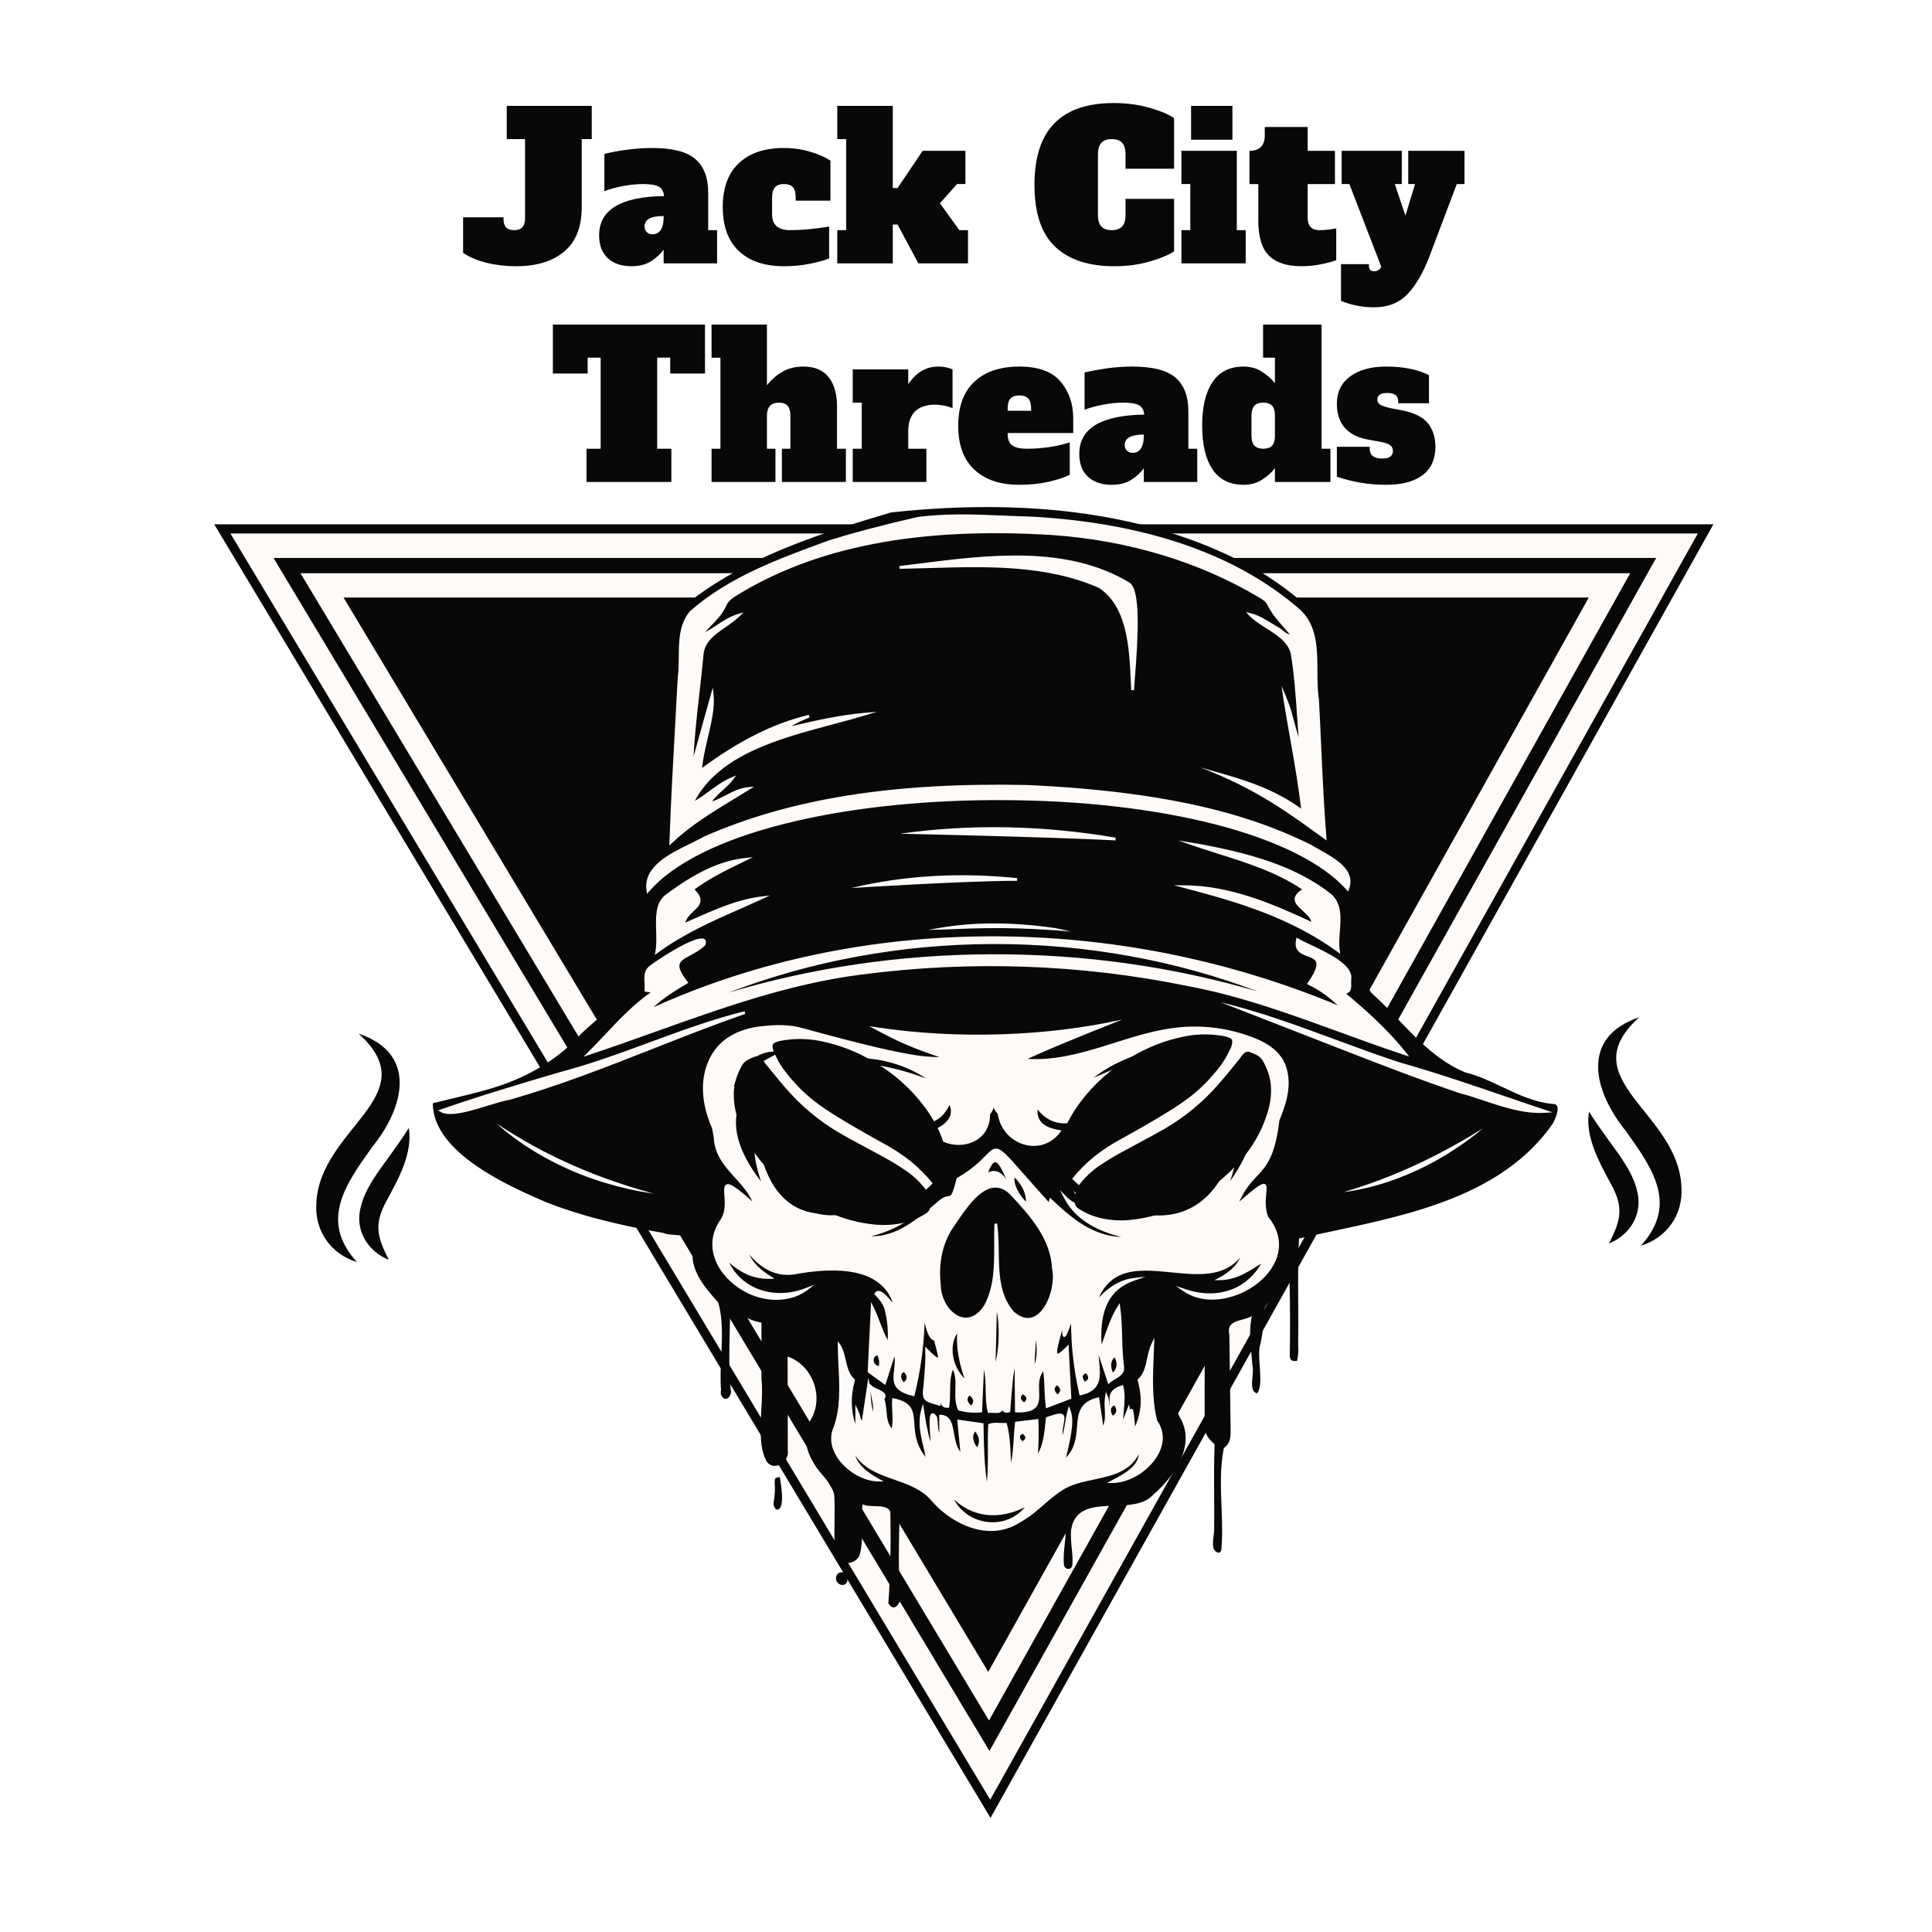
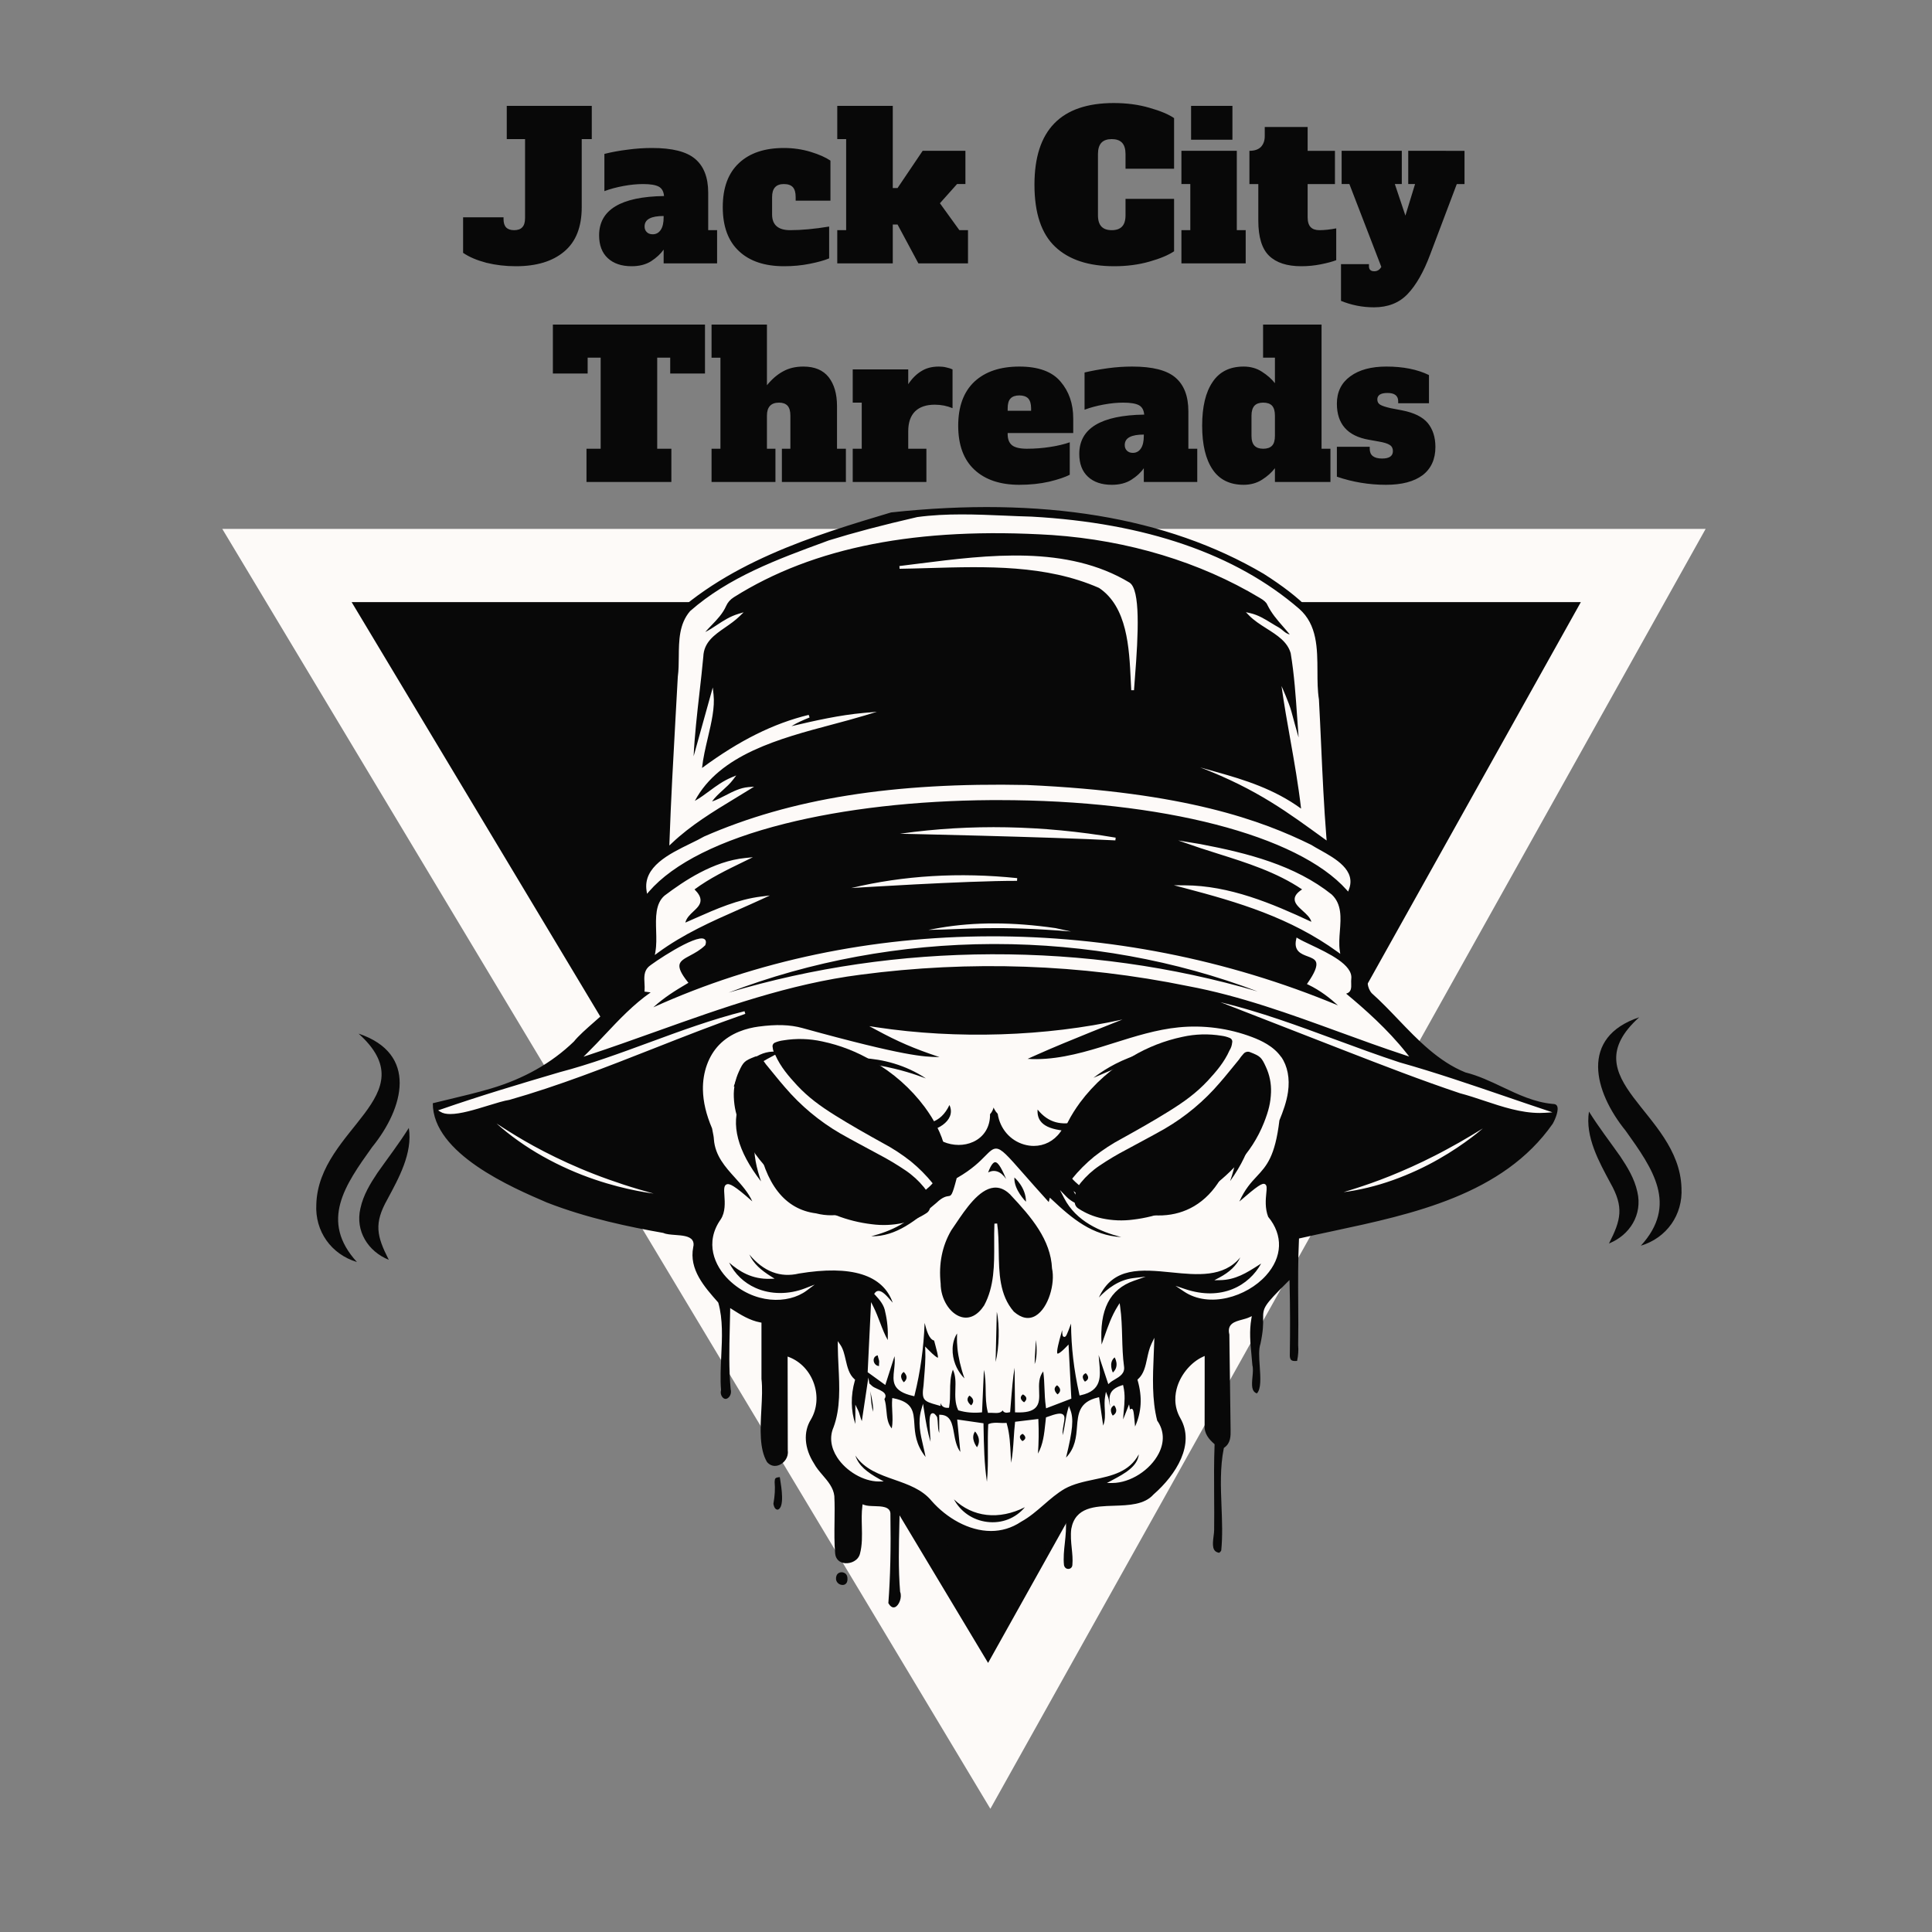
<svg xmlns="http://www.w3.org/2000/svg" viewBox="0 0 150 150" height="2.5in" width="2.5in">
  <rect x="0" y="0" width="150" height="150" fill="#808080" stroke="none" />
  <g id="4be517a0-becc-495d-a4ba-3d48d83497e6">
-     <rect transform="matrix(1 0 0 1 75 75)" height="150" width="150" ry="0" rx="0" y="-75" x="-75" style="stroke: rgb(193,193,193); stroke-width: 0; stroke-dasharray: none; stroke-linecap: butt; stroke-dashoffset: 0; stroke-linejoin: miter; stroke-miterlimit: 4; fill: rgb(255,255,255); fill-rule: nonzero; opacity: 1;" />
-   </g>
+     </g>
  <g id="-V_IU9JzkMkfhD9dDuKW0">
    <g style="">
      <g id="Layer_1-2">
        <polygon transform="matrix(0.29 0 0 0.29 74.83 90.925) matrix(1 0 0 1 0.345 -5.48)" points="6.465,156.65 181.545,-156.65 -181.545,-156.65 6.465,156.65" style="stroke: rgb(193,193,193); stroke-width: 0; stroke-dasharray: none; stroke-linecap: butt; stroke-dashoffset: 0; stroke-linejoin: miter; stroke-miterlimit: 4; fill: rgb(8,8,8); fill-rule: nonzero; opacity: 1;" />
      </g>
      <g id="Layer_1-2">
        <path stroke-linecap="round" d="M 2.16 1.23 L 399.28 1.23 L 207.79 343.88 Z M 365.87 20.83 L 36.79 20.83 L 207.18 304.83 Z" transform="matrix(0.29 0 0 0.29 74.83 90.925) matrix(1 0 0 1 0.04 -0.605)  translate(-200.72, -172.555)" style="stroke: rgb(193,193,193); stroke-width: 0; stroke-dasharray: none; stroke-linecap: butt; stroke-dashoffset: 0; stroke-linejoin: miter; stroke-miterlimit: 4; fill: rgb(253,250,248); fill-rule: nonzero; opacity: 1;" />
      </g>
      <g id="Layer_1-2">
-         <path stroke-linecap="round" d="M 0.00 0.00 L 401.36 0.00 L 207.83 346.32 L 206.74 344.51 Z M 397.19 2.45 L 4.33 2.45 L 207.75 341.45 Z M 34.62 19.60 L 368.00 19.60 L 207.22 307.22 L 206.13 305.41 Z M 363.78 22.05 L 39.00 22.05 L 207.20 302.33 Z" transform="matrix(0.29 0 0 0.29 74.83 90.925) matrix(1 0 0 1 0 0)  translate(-200.68, -173.16)" style="stroke: rgb(193,193,193); stroke-width: 0; stroke-dasharray: none; stroke-linecap: butt; stroke-dashoffset: 0; stroke-linejoin: miter; stroke-miterlimit: 4; fill: rgb(8,8,8); fill-rule: nonzero; opacity: 1;" />
-       </g>
+         </g>
      <g id="Layer_1-2">
-         <path stroke-linecap="round" d="M 15.87 9.00 L 386.05 9.00 L 384.35 12.00 L 207.55 328.40 Z M 379.09 13.09 L 23.09 13.09 L 207.42 320.25 Z" transform="matrix(0.29 0 0 0.29 74.83 90.925) matrix(1 0 0 1 0.28 -4.46)  translate(-200.96, -168.7)" style="stroke: rgb(193,193,193); stroke-width: 0; stroke-dasharray: none; stroke-linecap: butt; stroke-dashoffset: 0; stroke-linejoin: miter; stroke-miterlimit: 4; fill: rgb(8,8,8); fill-rule: nonzero; opacity: 1;" />
-       </g>
+         </g>
    </g>
  </g>
  <g id="e-YeAE4pnws48gVx4aR0Y">
    <g style="">
      <g id="Base_Color">
        <path stroke-linecap="round" d="M 168.00 400.10 C 167.82 400.10 167.50 399.88 167.11 399.29 C 167.80 390.03 168.04 379.38 167.84 366.76 C 167.53 363.36 163.80 363.25 161.08 363.17 C 159.84 363.13 158.44 363.09 157.66 362.79 L 155.87 362.10 L 155.63 364.00 C 155.30 366.56 155.37 369.14 155.43 371.63 C 155.51 374.88 155.59 378.23 154.77 381.31 C 154.29 383.15 152.36 383.98 150.78 383.98 C 150.67 383.98 150.57 383.98 150.46 383.97 C 148.85 383.85 147.87 382.94 147.71 381.42 C 147.36 377.65 147.42 373.71 147.48 369.90 C 147.53 366.76 147.57 363.58 147.41 360.43 C 147.04 357.05 144.94 354.59 142.90 352.21 C 141.78 350.90 140.62 349.54 139.87 348.11 C 136.52 342.87 136.10 337.28 138.72 333.10 C 141.13 328.98 141.57 323.92 139.94 319.19 C 138.32 314.46 134.86 310.73 130.44 308.96 L 128.38 308.14 L 128.38 310.36 C 128.38 321.55 128.40 332.68 128.44 343.93 L 128.44 344.06 C 128.71 345.96 127.44 347.58 126.04 348.20 C 125.60 348.40 125.16 348.50 124.75 348.50 C 123.98 348.50 123.27 348.16 122.70 347.51 C 120.07 343.00 120.45 335.88 120.81 328.99 C 121.03 324.91 121.23 321.05 120.85 317.72 L 120.85 296.43 C 120.85 296.43 119.62 296.20 119.62 296.20 C 115.90 295.51 112.63 293.43 109.74 291.59 L 107.47 290.15 L 107.43 292.84 C 107.40 294.99 107.35 297.15 107.30 299.31 C 107.12 306.64 106.94 314.22 107.65 321.69 L 107.65 321.76 C 107.65 321.76 107.67 321.83 107.67 321.83 C 107.85 322.58 107.71 323.24 107.25 323.78 C 107.06 323.98 106.89 324.07 106.80 324.07 C 106.76 324.07 106.72 324.06 106.67 324.03 C 106.34 323.85 105.86 323.09 106.08 322.23 L 106.12 322.07 L 106.12 321.82 C 105.81 317.84 106.02 313.61 106.21 309.52 C 106.53 302.84 106.86 295.96 105.12 289.78 L 105.09 289.67 L 104.87 289.28 L 104.79 289.19 C 99.96 283.75 94.49 277.58 95.97 269.99 C 96.39 268.35 95.93 267.23 95.47 266.59 C 94.13 264.73 91.28 264.52 88.51 264.31 C 87.06 264.20 85.43 264.08 84.58 263.70 L 84.52 263.67 L 84.28 263.60 L 84.22 263.60 C 72.29 261.48 56.70 258.31 41.99 252.55 C 29.90 247.40 1.76 235.41 1.00 218.08 C 2.76 217.65 4.55 217.22 6.34 216.79 C 11.32 215.60 16.42 214.39 21.43 212.90 C 33.57 209.31 43.89 203.47 52.09 195.54 L 52.14 195.50 L 52.18 195.45 C 53.84 193.39 56.63 190.93 59.59 188.33 C 65.20 183.40 70.98 178.31 72.03 173.56 C 72.21 172.32 72.14 171.08 72.07 169.88 C 71.94 167.63 71.83 165.69 73.01 164.63 C 74.82 163.27 75.10 161.33 75.13 159.63 C 75.04 158.09 75.19 156.50 75.33 154.97 C 75.59 152.15 75.87 149.24 74.84 146.35 L 74.81 146.27 L 74.77 146.19 C 73.21 143.42 73.31 140.55 75.07 138.12 C 77.72 134.45 78.28 130.57 78.49 126.92 C 79.13 113.81 79.67 102.89 80.41 91.53 C 80.61 86.48 81.05 81.36 81.48 76.41 C 82.12 68.88 82.79 61.12 82.65 53.38 C 82.59 52.68 82.50 52.05 82.41 51.42 C 81.98 48.41 81.80 46.49 83.53 44.89 C 105.98 21.27 139.94 11.11 167.24 2.94 C 179.21 1.65 190.89 1.00 201.98 1.00 C 241.34 1.00 275.11 9.14 302.36 25.20 C 329.94 42.71 330.27 54.82 330.93 78.94 C 331.07 83.86 331.22 89.35 331.62 95.36 C 331.90 100.02 332.24 104.70 332.57 109.23 C 332.77 112.01 332.98 114.79 333.17 117.62 L 333.17 117.73 C 333.53 119.66 333.53 121.81 333.53 123.89 C 333.53 128.13 333.55 132.51 336.20 136.28 L 336.26 136.36 C 338.12 138.51 338.88 140.89 338.58 143.66 C 338.56 144.60 338.20 145.37 337.79 146.28 C 337.18 147.60 336.48 149.10 336.88 150.98 C 337.07 152.21 337.05 153.66 337.04 155.07 C 337.01 158.01 336.99 161.05 338.68 163.80 L 338.72 163.86 L 338.77 163.92 C 340.06 165.43 339.92 167.50 339.77 169.88 C 339.60 172.49 339.42 175.44 341.46 177.86 L 341.51 177.91 L 341.56 177.96 C 344.87 180.90 348.07 184.25 351.17 187.49 C 358.45 195.10 365.97 202.96 375.97 207.01 L 376.04 207.04 L 376.11 207.06 C 380.71 208.19 385.15 210.29 389.43 212.33 C 395.30 215.11 401.36 217.99 408.17 218.59 C 408.41 218.59 408.79 218.61 408.88 218.76 C 409.31 219.50 408.58 222.11 407.31 224.36 C 389.50 249.82 356.73 256.82 327.81 262.99 C 323.88 263.83 319.81 264.70 315.88 265.59 L 314.77 265.84 L 314.72 266.98 C 314.35 274.65 314.40 282.57 314.45 290.23 C 314.48 295.25 314.52 300.44 314.43 305.55 L 314.43 305.66 C 314.57 307.10 314.49 308.70 314.21 310.31 C 313.68 310.30 313.55 310.20 313.55 310.20 L 313.55 310.20 C 313.55 310.20 313.42 310.04 313.38 309.38 C 313.53 300.32 313.51 291.40 313.30 282.93 L 313.22 279.44 L 310.75 281.91 C 302.30 290.34 301.62 291.38 301.67 295.87 C 301.69 297.69 301.72 300.18 300.73 304.79 C 300.00 306.94 300.21 310.04 300.43 313.32 C 300.65 316.51 300.89 320.06 300.10 321.79 C 299.58 321.18 299.52 319.93 299.78 317.24 C 299.94 315.60 300.09 314.05 299.74 312.69 C 299.65 311.46 299.53 310.24 299.42 309.03 C 299.00 304.61 298.60 300.46 299.36 296.09 L 299.85 293.27 L 297.25 294.48 C 296.51 294.82 295.60 295.06 294.72 295.30 C 292.14 295.99 288.25 297.02 289.36 301.82 L 289.43 307.42 C 289.55 317.04 289.67 326.65 289.81 336.27 C 289.85 338.67 289.88 340.74 287.94 342.09 L 287.45 342.43 L 287.33 343.02 C 285.92 349.99 286.21 357.32 286.49 364.41 C 286.69 369.63 286.91 375.01 286.42 380.09 C 286.41 380.11 286.39 380.13 286.37 380.15 C 285.38 379.82 285.13 378.81 285.58 375.32 C 285.69 374.45 285.79 373.64 285.80 372.90 C 285.86 368.66 285.83 364.45 285.80 360.37 C 285.76 354.31 285.72 348.09 285.96 341.92 L 285.99 341.21 L 285.45 340.74 C 283.71 339.21 282.13 337.43 282.33 334.74 C 282.36 329.14 282.35 323.65 282.35 318.14 L 282.35 307.92 C 282.35 307.92 280.22 308.90 280.22 308.90 C 275.86 310.91 272.02 315.36 270.46 320.22 C 269.49 323.25 268.90 327.86 271.62 332.65 C 276.76 341.60 270.04 352.25 262.04 359.23 L 261.99 359.27 L 261.95 359.32 C 258.90 362.74 253.47 362.91 248.21 363.08 C 241.34 363.30 233.56 363.55 231.81 371.98 C 231.82 370.95 231.79 369.91 231.69 368.84 L 231.44 366.29 L 229.34 367.76 C 223.19 372.07 222.87 374.29 222.16 379.15 C 222.08 379.68 222.00 380.24 221.91 380.86 C 221.75 380.63 221.72 380.18 221.68 379.27 C 221.65 378.58 221.62 377.81 221.41 377.04 L 221.00 375.52 L 208.28 379.56 L 208.25 380.62 C 208.23 381.37 208.25 382.35 208.29 383.47 C 208.37 386.11 208.58 393.13 206.97 393.91 C 206.90 393.95 206.81 393.96 206.70 393.96 C 206.37 393.96 205.60 393.79 204.17 392.65 C 203.34 390.70 203.46 388.42 203.60 386.01 C 203.69 384.45 203.77 382.86 203.61 381.26 L 203.49 380.05 L 202.28 379.92 C 201.23 379.81 200.17 379.72 199.12 379.63 C 192.73 379.08 186.71 378.55 182.23 373.72 L 182.18 373.66 L 182.12 373.61 C 181.34 372.99 180.56 372.28 179.81 371.58 C 177.41 369.37 174.69 366.87 170.78 366.56 L 169.20 366.43 L 169.11 370.36 C 168.91 378.58 168.70 387.08 169.38 395.44 L 169.38 395.51 C 169.38 395.51 169.44 395.78 169.44 395.78 L 169.46 395.84 C 170.04 397.42 169.07 399.68 168.17 400.09 C 168.11 400.12 168.05 400.13 168.01 400.13 Z M 207.04 399.09 C 206.71 398.34 206.82 397.78 207.00 397.56 C 207.06 397.49 207.17 397.40 207.40 397.40 C 207.53 397.40 207.67 397.43 207.82 397.48 C 208.29 397.90 208.45 398.40 208.34 398.67 C 208.23 398.92 207.75 399.09 207.11 399.09 C 207.09 399.09 207.07 399.09 207.05 399.09 Z M 149.35 391.91 C 148.73 391.91 148.03 391.47 147.95 390.66 C 147.94 390.27 148.01 389.68 148.45 389.41 C 148.61 389.32 148.80 389.27 149.00 389.27 C 149.21 389.27 149.42 389.33 149.60 389.43 C 149.98 389.65 150.16 390.07 150.13 390.66 C 150.15 391.86 149.59 391.89 149.40 391.90 L 149.34 391.90 Z M 231.69 386.08 C 231.36 386.08 231.16 385.89 231.07 385.53 C 230.82 382.95 231.09 380.41 231.38 377.72 C 231.46 377.02 231.53 376.32 231.60 375.61 C 231.64 376.97 231.77 378.29 231.90 379.59 C 232.10 381.56 232.31 383.58 232.14 385.52 C 232.11 385.98 231.85 386.07 231.69 386.08 L 231.69 386.08 Z M 125.60 364.41 C 125.43 364.28 125.26 363.88 125.15 363.32 C 125.66 360.43 125.80 357.90 125.59 355.38 C 125.59 355.21 125.61 354.95 125.64 354.80 C 126.81 362.23 126.12 364.01 125.60 364.41 Z" transform="matrix(0.213 0 0 0.213 77.269 82.084) matrix(1 0 0 1 -0.004 0.018)  translate(-205.002, -200.565)" style="stroke: rgb(193,193,193); stroke-width: 0; stroke-dasharray: none; stroke-linecap: butt; stroke-dashoffset: 0; stroke-linejoin: miter; stroke-miterlimit: 4; fill: rgb(253,250,248); fill-rule: nonzero; opacity: 1;" />
      </g>
      <g id="Lineart">
        <path stroke-linecap="round" d="M 159.81 323.86 C 160.21 325.90 160.59 327.84 160.52 329.79 C 159.93 327.99 159.79 326.12 159.65 324.15 C 159.61 323.54 159.56 322.93 159.50 322.31 C 159.60 322.83 159.70 323.35 159.80 323.86 Z M 126.47 353.59 C 124.74 353.77 124.67 354.00 124.60 355.39 C 124.82 357.89 124.67 360.41 124.15 363.32 C 124.51 365.37 125.38 365.46 125.77 365.45 C 128.26 364.63 127.10 357.43 126.60 354.35 C 126.56 354.08 126.52 353.83 126.48 353.60 Z M 189.95 361.68 C 192.37 366.20 196.80 369.27 202.03 369.92 C 207.42 370.59 212.44 368.60 215.82 364.56 C 206.35 369.32 196.80 368.24 189.94 361.68 Z M 296.99 214.08 C 295.88 212.78 295.83 210.98 295.80 209.40 L 295.80 209.18 C 295.69 204.84 294.56 201.74 292.45 199.96 C 289.30 197.30 284.61 198.02 282.09 198.68 C 276.35 200.19 271.20 203.50 266.22 206.71 C 264.56 207.78 262.84 208.88 261.13 209.91 C 259.14 211.10 257.11 212.23 255.03 213.21 L 254.77 213.36 C 253.13 214.28 251.37 215.38 249.52 216.55 C 240.14 222.44 228.54 229.72 220.45 219.61 C 220.33 221.27 220.66 222.62 221.44 223.73 C 222.64 225.43 224.91 226.52 228.37 227.08 L 229.17 227.21 L 228.70 227.87 C 226.36 231.10 222.86 232.87 219.08 232.87 C 217.92 232.87 216.74 232.71 215.56 232.37 C 210.42 230.90 206.74 226.58 205.91 221.17 C 205.41 220.65 204.99 220.08 204.69 219.49 C 204.59 219.29 204.50 219.08 204.41 218.87 C 204.33 219.19 204.22 219.50 204.09 219.80 C 203.86 220.35 203.52 220.87 203.11 221.32 C 203.19 225.86 200.96 229.57 196.98 231.39 C 195.32 232.15 193.51 232.51 191.68 232.51 C 187.86 232.51 183.98 230.92 181.30 228.01 L 180.73 227.39 L 181.55 227.19 C 184.83 226.37 187.54 224.39 188.47 222.13 C 189.02 220.80 188.97 219.40 188.32 217.96 C 186.74 221.28 184.53 223.39 181.74 224.23 C 174.56 226.39 165.14 220.02 157.57 214.89 C 155.75 213.66 154.04 212.50 152.57 211.62 L 151.20 210.79 L 152.45 210.71 C 147.49 208.69 142.65 206.36 137.98 203.71 L 137.00 203.15 C 132.80 200.75 128.45 198.26 123.76 198.50 C 117.39 198.81 112.41 204.26 110.30 209.52 C 110.08 210.08 109.89 210.64 109.71 211.21 C 110.30 211.22 110.89 211.48 111.46 212.00 C 112.88 213.03 113.09 214.64 112.04 216.75 C 108.50 224.97 111.06 234.74 119.64 245.81 C 118.10 241.18 116.73 236.05 117.28 230.30 L 117.63 226.59 L 118.27 230.26 C 121.15 246.86 128.35 256.01 139.68 257.45 C 147.49 259.46 154.17 256.82 161.25 254.02 C 163.33 253.20 165.48 252.34 167.64 251.63 L 170.16 250.80 L 168.11 252.49 C 163.93 255.95 159.55 258.41 154.43 260.12 C 161.72 258.81 168.74 255.76 174.67 251.26 L 175.88 250.34 L 175.45 251.80 C 174.78 254.07 173.35 255.51 171.83 257.04 C 171.78 257.09 171.74 257.13 171.69 257.18 C 172.55 256.69 173.28 256.05 174.04 255.39 C 175.51 254.11 177.03 252.78 179.55 252.56 L 180.69 252.46 L 179.99 253.37 C 174.19 260.83 166.75 263.99 159.81 265.81 C 168.98 265.96 176.24 259.82 183.28 253.87 L 183.63 253.57 C 185.85 251.46 187.14 251.28 187.99 251.16 C 188.97 251.02 189.31 250.97 190.91 244.81 L 190.96 244.61 L 191.14 244.51 C 196.61 241.38 199.51 238.42 201.43 236.46 C 203.00 234.87 204.08 233.81 205.35 233.85 C 207.31 233.90 209.48 236.37 215.28 242.97 C 217.69 245.72 220.67 249.10 224.51 253.33 L 224.92 251.73 L 225.54 252.31 C 233.16 259.49 240.44 265.52 250.93 266.10 C 243.36 264.14 234.52 260.41 230.14 251.93 L 228.60 248.95 L 230.94 251.36 C 232.42 252.88 234.04 253.66 235.75 254.49 C 236.39 254.80 237.04 255.11 237.70 255.47 C 237.33 254.89 236.88 254.36 236.41 253.81 C 235.82 253.12 235.20 252.40 234.74 251.55 L 233.54 249.32 L 235.49 250.92 C 240.50 255.03 246.80 258.02 253.95 259.71 C 250.10 258.11 246.52 255.98 241.59 252.49 L 239.79 251.22 L 241.96 251.59 C 244.34 252.00 246.35 253.04 248.30 254.05 C 249.66 254.75 251.06 255.48 252.57 255.98 C 261.96 259.32 270.57 258.92 277.50 254.83 C 285.17 250.30 290.44 241.46 292.35 229.93 L 293.34 230.00 C 293.41 235.19 292.51 240.36 290.62 245.71 C 299.01 233.96 301.04 223.84 297.02 214.12 C 297.01 214.10 296.99 214.09 296.98 214.08 Z M 300.65 176.56 C 270.88 165.23 238.04 159.28 204.91 159.28 C 204.62 159.28 204.33 159.28 204.03 159.28 C 170.76 159.38 137.75 165.48 107.81 176.99 C 138.50 167.82 170.68 163.13 203.64 163.01 C 236.91 162.91 269.48 167.44 300.65 176.56 Z M 408.19 224.82 C 390.10 250.69 357.13 257.72 328.03 263.93 C 324.09 264.77 320.01 265.64 316.11 266.53 L 315.74 266.61 L 315.72 266.99 C 315.35 274.62 315.40 282.53 315.45 290.19 C 315.48 295.22 315.52 300.42 315.43 305.53 C 315.59 307.31 315.46 309.27 315.04 311.24 C 313.94 311.33 313.27 311.24 312.91 310.92 C 312.60 310.66 312.43 310.16 312.38 309.40 C 312.53 300.26 312.50 291.35 312.30 282.91 L 312.27 281.75 L 311.44 282.57 C 302.90 291.09 302.61 291.82 302.66 295.81 C 302.68 297.69 302.71 300.25 301.68 305.01 C 301.00 306.97 301.20 309.99 301.42 313.20 C 301.70 317.26 301.98 321.46 300.38 323.08 C 298.42 322.39 298.47 320.24 298.77 317.09 C 298.92 315.51 299.06 314.01 298.74 312.80 C 298.65 311.54 298.53 310.29 298.41 309.05 C 297.98 304.58 297.58 300.37 298.37 295.86 L 298.53 294.92 L 297.66 295.32 C 296.85 295.70 295.89 295.95 294.97 296.20 C 292.35 296.90 289.38 297.69 290.35 301.63 L 290.42 307.34 C 290.54 316.95 290.66 326.57 290.80 336.18 C 290.84 338.64 290.87 341.17 288.51 342.84 L 288.35 342.95 L 288.31 343.15 C 286.93 350.01 287.21 357.27 287.49 364.30 C 287.70 369.62 287.91 375.11 287.39 380.33 C 287.24 380.68 286.77 381.14 286.64 381.18 C 284.07 380.77 284.17 378.42 284.59 375.14 C 284.70 374.31 284.80 373.52 284.80 372.85 C 284.86 368.65 284.83 364.42 284.80 360.33 C 284.76 354.29 284.72 348.04 284.96 341.84 L 284.96 341.60 C 284.96 341.60 284.79 341.44 284.79 341.44 C 282.95 339.82 281.10 337.75 281.33 334.61 C 281.35 329.08 281.35 323.59 281.35 318.08 L 281.35 309.43 C 281.35 309.43 280.64 309.76 280.64 309.76 C 276.52 311.66 272.90 315.87 271.41 320.48 C 270.50 323.32 269.94 327.64 272.48 332.11 C 277.92 341.58 271.01 352.67 262.69 359.93 C 259.36 363.67 253.70 363.85 248.24 364.03 C 241.33 364.25 234.20 364.48 232.73 372.44 C 232.42 374.82 232.66 377.19 232.89 379.48 C 233.10 381.49 233.31 383.56 233.13 385.59 C 233.08 386.53 232.41 387.01 231.77 387.06 C 231.12 387.11 230.31 386.76 230.07 385.68 C 229.80 382.98 230.07 380.36 230.38 377.60 C 230.68 374.81 230.99 371.92 230.69 368.89 L 230.61 368.04 L 229.91 368.53 C 224.12 372.60 223.83 374.54 223.15 379.24 C 223.03 380.08 222.89 381.01 222.71 382.07 C 220.79 381.95 220.75 380.91 220.67 379.26 C 220.64 378.60 220.61 377.91 220.43 377.24 L 220.29 376.73 L 209.24 380.24 L 209.24 380.59 C 209.21 381.31 209.24 382.27 209.27 383.38 C 209.39 387.23 209.58 393.68 207.39 394.75 C 206.48 395.20 205.12 394.68 203.34 393.22 C 202.30 391.00 202.44 388.52 202.58 385.89 C 202.66 384.38 202.75 382.82 202.59 381.30 L 202.55 380.90 L 202.15 380.86 C 201.10 380.75 200.05 380.66 199.00 380.57 C 192.42 380.00 186.21 379.46 181.47 374.34 C 180.66 373.70 179.87 372.97 179.10 372.27 C 176.71 370.07 174.23 367.80 170.67 367.51 L 170.14 367.47 L 170.07 370.34 C 169.87 378.54 169.66 387.01 170.33 395.32 L 170.36 395.45 C 171.11 397.47 169.95 400.31 168.54 400.96 C 167.46 401.45 166.60 400.48 166.05 399.53 C 166.76 390.23 167.01 379.53 166.80 366.77 C 166.58 364.33 163.62 364.24 161.01 364.17 C 159.63 364.13 158.20 364.09 157.26 363.73 L 156.66 363.50 L 156.58 364.13 C 156.26 366.62 156.33 369.16 156.39 371.62 C 156.47 374.93 156.56 378.35 155.69 381.57 C 155.05 383.99 152.46 385.13 150.34 384.97 C 148.26 384.81 146.88 383.52 146.67 381.53 C 146.32 377.70 146.38 373.73 146.43 369.89 C 146.47 366.81 146.52 363.63 146.36 360.49 C 146.03 357.47 144.03 355.13 142.09 352.87 C 140.93 351.52 139.74 350.12 138.93 348.59 C 135.41 343.09 134.99 337.11 137.82 332.59 C 140.07 328.75 140.48 323.99 138.94 319.53 C 137.41 315.07 134.16 311.56 130.02 309.91 L 129.33 309.64 L 129.33 310.38 C 129.33 321.57 129.35 332.69 129.39 343.94 C 129.72 346.33 128.13 348.36 126.40 349.13 C 124.69 349.89 123.01 349.49 121.83 348.11 C 118.99 343.34 119.38 336.02 119.76 328.95 C 119.98 324.89 120.18 321.05 119.80 317.80 L 119.80 297.29 C 119.80 297.29 119.39 297.21 119.39 297.21 C 115.48 296.49 112.12 294.35 109.15 292.46 L 108.39 291.98 L 108.39 292.88 C 108.35 295.03 108.30 297.19 108.24 299.36 C 108.06 306.66 107.88 314.21 108.58 321.62 C 108.84 322.69 108.61 323.67 107.94 324.45 C 107.35 325.08 106.72 325.25 106.12 324.92 C 105.35 324.50 104.72 323.26 105.04 321.99 L 105.06 321.91 L 105.06 321.83 C 104.74 317.86 104.95 313.59 105.14 309.46 C 105.46 302.89 105.78 296.09 104.08 290.07 L 103.97 289.87 C 98.99 284.25 93.34 277.89 94.92 269.81 C 95.19 268.75 95.08 267.87 94.59 267.19 C 93.53 265.71 90.91 265.51 88.37 265.32 C 86.77 265.20 85.11 265.08 84.10 264.62 L 83.98 264.58 C 72.00 262.46 56.36 259.28 41.56 253.49 C 29.13 248.15 -0.06 235.71 0.00 217.31 C 2.03 216.80 4.09 216.31 6.17 215.82 C 11.09 214.65 16.18 213.43 21.16 211.96 C 33.14 208.41 43.31 202.67 51.41 194.84 C 53.12 192.71 55.96 190.22 58.96 187.58 C 64.43 182.77 70.08 177.79 71.06 173.36 C 71.21 172.29 71.14 171.10 71.08 169.94 C 70.94 167.55 70.81 165.28 72.35 163.90 C 73.88 162.74 74.11 161.18 74.14 159.63 C 74.05 158.10 74.20 156.47 74.35 154.89 C 74.60 152.18 74.87 149.38 73.92 146.70 C 72.15 143.57 72.28 140.32 74.28 137.55 C 76.78 134.09 77.31 130.38 77.51 126.88 C 78.15 113.78 78.69 102.85 79.43 91.48 C 79.63 86.43 80.07 81.30 80.50 76.34 C 81.14 68.86 81.81 61.12 81.67 53.42 C 81.61 52.81 81.52 52.19 81.43 51.56 C 81.04 48.81 80.67 46.21 82.87 44.18 C 105.47 20.37 139.66 10.15 167.04 1.96 C 221.92 -3.96 267.63 3.57 302.87 24.34 C 330.92 42.15 331.26 54.44 331.93 78.91 C 332.06 83.76 332.21 89.26 332.61 95.30 C 332.88 99.92 333.23 104.62 333.56 109.16 C 333.76 111.94 333.97 114.72 334.16 117.56 C 334.52 119.57 334.52 121.77 334.53 123.89 C 334.53 127.97 334.55 132.20 337.02 135.70 C 339.05 138.04 339.91 140.73 339.58 143.76 C 339.57 144.81 339.15 145.72 338.70 146.69 C 338.13 147.93 337.53 149.21 337.86 150.76 C 338.07 152.12 338.05 153.62 338.04 155.06 C 338.01 157.86 337.99 160.76 339.53 163.25 C 341.08 165.07 340.93 167.43 340.77 169.93 C 340.61 172.46 340.44 175.08 342.23 177.19 C 345.56 180.15 348.78 183.52 351.90 186.78 C 359.11 194.31 366.56 202.09 376.36 206.07 C 381.06 207.23 385.54 209.35 389.88 211.41 C 395.66 214.15 401.64 216.99 408.27 217.57 C 409.01 217.57 409.50 217.79 409.76 218.23 C 410.57 219.61 409.25 222.95 408.20 224.82 Z M 86.27 123.33 L 87.16 122.49 C 94.02 115.98 102.20 111.02 110.11 106.22 C 111.86 105.16 113.62 104.09 115.36 103.01 L 117.11 101.92 L 115.06 102.08 C 112.07 102.32 109.38 103.70 106.78 105.05 C 105.16 105.89 103.50 106.74 101.77 107.32 C 102.91 105.73 104.34 104.44 105.73 103.18 C 107.04 101.99 108.40 100.77 109.49 99.31 L 110.60 97.83 L 108.90 98.54 C 105.77 99.85 103.28 101.70 100.86 103.48 C 99.19 104.72 97.47 105.99 95.51 107.11 C 104.50 90.20 126.36 84.38 145.70 79.24 C 149.79 78.15 153.65 77.12 157.29 76.02 L 161.92 74.61 L 157.10 75.04 C 148.17 75.84 139.32 77.85 130.73 79.87 C 132.80 78.58 135.04 77.63 137.33 76.70 L 137.02 75.75 C 124.14 78.89 111.77 85.05 98.14 95.10 C 98.52 91.49 99.40 87.73 100.26 84.08 C 101.59 78.41 102.84 73.05 102.33 68.35 L 102.05 65.77 L 95.07 90.84 C 95.42 83.36 96.32 75.47 97.19 67.80 C 97.69 63.43 98.20 58.91 98.60 54.54 C 98.80 49.28 102.58 46.65 106.58 43.88 C 108.37 42.64 110.22 41.36 111.83 39.79 L 113.30 38.36 L 111.34 38.95 C 108.31 39.86 105.88 41.46 103.54 43.00 C 102.12 43.94 100.76 44.84 99.31 45.55 C 100.05 44.70 100.83 43.89 101.60 43.09 C 103.60 41.02 105.67 38.87 106.90 36.09 C 107.51 34.73 108.41 33.71 109.73 32.87 C 138.81 14.55 176.76 7.13 225.77 10.20 C 253.52 12.13 279.68 20.05 301.42 33.10 C 302.93 33.95 303.84 34.78 304.17 35.60 C 305.72 38.75 307.75 41.08 309.90 43.54 C 310.71 44.46 311.53 45.41 312.36 46.43 C 311.32 46.23 310.59 45.61 309.82 44.97 C 309.38 44.60 308.93 44.21 308.41 43.92 C 307.46 43.40 306.51 42.82 305.60 42.26 C 303.26 40.82 300.83 39.33 298.02 38.69 L 296.38 38.32 L 297.55 39.53 C 299.31 41.34 301.62 42.81 303.84 44.22 C 307.81 46.74 311.56 49.12 312.71 53.31 C 314.00 61.05 314.54 69.01 315.07 76.71 C 315.24 79.10 315.40 81.54 315.59 83.99 C 314.66 80.85 313.80 77.62 312.95 74.47 C 312.11 71.35 309.36 65.24 309.36 65.24 C 310.28 71.88 311.44 78.43 312.57 84.76 C 314.01 92.88 315.49 101.27 316.49 109.92 C 306.71 102.80 295.91 99.43 285.67 96.58 L 279.71 94.90 C 300.67 102.92 312.12 111.68 324.93 120.92 L 325.81 121.55 L 325.72 120.47 C 324.82 109.21 324.30 97.78 323.80 86.72 C 323.56 81.31 323.30 75.71 323.00 70.14 C 322.49 66.93 322.47 63.51 322.46 59.89 C 322.43 51.53 322.39 42.88 315.81 37.10 C 292.69 17.12 259.88 5.81 218.27 3.49 C 215.07 3.41 211.80 3.27 208.63 3.13 C 198.09 2.68 187.20 2.21 176.58 3.65 C 163.45 6.68 153.51 9.31 144.30 12.17 L 142.87 12.70 C 125.64 19.03 107.82 25.57 93.79 37.92 C 89.76 42.59 89.71 48.68 89.66 54.58 C 89.64 57.01 89.62 59.53 89.30 61.88 C 89.04 66.64 88.78 71.40 88.51 76.16 C 87.67 91.21 86.80 106.78 86.26 122.12 L 86.22 123.34 Z M 253.98 27.55 C 231.18 13.79 202.41 17.42 177.03 20.63 C 174.69 20.93 172.37 21.22 170.08 21.50 L 170.15 22.50 C 173.65 22.45 177.13 22.34 180.82 22.24 C 201.81 21.63 223.52 20.99 242.85 29.48 C 253.14 36.37 253.85 51.29 254.41 63.28 C 254.47 64.47 254.52 65.64 254.59 66.77 L 255.59 66.77 C 255.65 65.73 255.77 64.19 255.92 62.31 C 257.23 45.78 257.91 30.13 253.98 27.56 Z M 77.92 139.91 L 78.09 140.97 L 78.79 140.16 C 87.72 129.86 104.85 121.31 128.32 115.42 C 150.04 109.97 176.07 107.00 203.60 106.82 C 204.51 106.82 205.40 106.82 206.31 106.82 C 265.73 106.82 315.32 119.58 333.10 139.55 L 333.64 140.16 L 333.93 139.39 C 336.63 132.37 329.00 128.12 323.43 125.01 C 322.26 124.36 321.15 123.74 320.19 123.13 C 302.29 114.32 274.33 103.89 216.51 101.31 C 167.80 100.29 130.44 106.25 98.89 120.09 C 97.46 120.92 95.72 121.77 93.87 122.67 C 86.15 126.44 76.53 131.13 77.92 139.90 Z M 330.64 154.49 C 331.00 149.69 331.38 144.73 327.65 141.22 C 314.32 130.56 296.93 126.12 280.12 122.92 L 279.72 122.84 L 271.70 121.53 L 279.71 124.28 C 281.85 124.98 284.01 125.66 286.17 126.35 C 296.70 129.67 307.57 133.10 316.86 139.37 C 315.14 140.49 314.28 141.55 314.16 142.69 C 313.99 144.37 315.49 145.72 317.07 147.16 C 318.44 148.40 319.86 149.68 320.24 151.18 C 305.80 144.43 290.36 137.95 274.06 137.88 L 270.12 137.86 L 273.93 138.86 C 293.54 144.01 312.57 149.66 329.81 162.15 L 330.77 162.85 L 330.60 161.67 C 330.26 159.40 330.45 156.91 330.64 154.49 Z M 180.68 154.13 C 194.80 153.92 205.01 152.47 232.63 154.71 L 226.99 153.48 C 211.39 151.23 197.59 151.20 184.79 153.38 L 180.68 154.12 Z M 212.96 136.26 L 213.01 135.26 C 191.97 133.07 171.62 134.29 152.53 138.87 C 152.53 138.87 194.46 136.20 212.95 136.25 Z M 248.80 121.50 L 248.91 120.51 C 222.26 115.97 195.95 115.47 170.72 119.02 L 170.28 119.08 C 170.28 119.08 223.89 120.21 248.80 121.50 Z M 81.16 162.04 L 80.93 163.28 L 81.94 162.53 C 91.37 155.60 101.71 151.03 111.72 146.62 C 114.43 145.42 117.24 144.18 119.97 142.92 L 122.86 141.58 L 119.70 141.97 C 111.20 143.01 103.36 146.48 95.77 149.83 C 94.53 150.38 93.29 150.93 92.05 151.47 C 92.48 149.75 93.77 148.54 95.03 147.36 C 96.35 146.12 97.60 144.94 97.59 143.32 C 97.59 142.11 96.89 140.84 95.40 139.37 C 100.93 135.29 106.94 132.37 113.28 129.29 L 116.67 127.64 L 113.89 127.92 C 102.27 129.07 91.54 136.29 84.46 141.64 C 81.11 144.55 81.26 149.62 81.41 154.53 C 81.49 157.09 81.56 159.75 81.14 162.04 Z M 54.91 200.36 L 56.93 199.69 C 65.14 196.98 73.43 194.01 81.45 191.15 C 105.38 182.60 130.12 173.75 155.91 170.46 C 195.87 165.19 236.04 166.59 275.31 174.62 C 294.25 178.16 312.59 184.84 330.33 191.31 C 338.16 194.17 346.27 197.12 354.32 199.77 L 355.90 200.29 L 354.87 198.98 C 348.07 190.39 339.68 182.98 332.92 177.37 C 334.86 176.84 334.81 175.17 334.76 173.67 C 334.74 173.10 334.72 172.51 334.79 171.94 C 335.40 166.86 326.53 162.65 320.05 159.58 C 318.16 158.68 316.52 157.91 315.44 157.26 L 314.85 156.91 L 314.70 157.58 C 313.73 161.86 316.57 162.91 318.85 163.76 C 320.28 164.29 321.62 164.79 321.98 165.94 C 322.43 167.37 321.44 169.81 318.95 173.39 L 318.62 173.87 L 319.15 174.12 C 323.51 176.21 327.09 179.05 329.93 181.64 C 248.85 147.83 156.00 148.10 80.39 182.34 C 84.28 178.78 88.43 176.21 92.68 173.71 L 93.17 173.42 L 92.82 172.97 C 90.56 170.11 89.65 168.14 89.93 166.77 C 90.22 165.37 91.81 164.52 93.82 163.45 C 95.54 162.53 97.49 161.48 99.23 159.79 L 99.31 159.71 L 99.35 159.60 C 99.81 158.31 99.39 157.72 98.96 157.46 C 95.87 155.56 79.70 166.46 78.56 167.66 C 76.91 169.28 77.04 171.50 77.16 173.64 C 77.21 174.52 77.26 175.35 77.19 176.14 L 77.15 176.62 L 79.41 176.91 C 73.10 181.32 67.88 186.86 62.82 192.24 C 60.75 194.44 58.61 196.72 56.42 198.88 L 54.91 200.38 Z M 80.48 250.24 C 76.79 249.21 73.10 248.14 69.49 246.96 C 65.89 245.75 62.33 244.53 58.93 243.19 C 52.11 240.56 45.86 237.64 40.56 234.91 C 35.26 232.18 30.95 229.59 27.95 227.71 C 26.43 226.79 25.28 226.01 24.47 225.49 C 23.67 224.97 23.23 224.70 23.23 224.70 C 27.98 228.96 33.84 233.17 40.09 236.67 C 46.34 240.19 52.93 243.06 58.95 245.09 C 64.96 247.15 70.37 248.43 74.24 249.19 C 76.18 249.58 77.74 249.83 78.81 249.99 C 79.88 250.15 80.47 250.24 80.47 250.24 Z M 113.91 184.73 L 113.62 183.77 C 101.92 186.69 90.28 190.97 79.03 195.11 C 68.37 199.03 57.35 203.09 46.24 206.00 C 31.49 210.34 17.08 214.65 2.93 219.57 L 1.94 219.91 L 2.83 220.46 C 3.73 221.02 4.94 221.25 6.37 221.25 C 10.14 221.25 15.38 219.64 20.16 218.17 C 23.14 217.25 25.96 216.39 27.95 216.08 C 45.87 210.98 63.47 204.06 80.50 197.36 C 91.40 193.07 102.66 188.64 113.90 184.73 Z M 264.06 333.06 C 262.08 325.40 262.44 316.99 262.78 308.86 C 262.83 307.63 262.88 306.40 262.93 305.19 L 263.01 302.81 L 261.98 304.95 C 261.17 306.63 260.77 308.51 260.37 310.34 C 259.75 313.24 259.16 315.99 257.08 317.85 L 256.85 318.06 L 256.93 318.36 C 258.65 324.44 258.36 329.82 255.98 335.16 C 255.94 334.72 255.90 334.25 255.85 333.77 C 255.45 329.24 255.32 328.71 254.66 328.70 C 254.66 328.70 254.65 328.70 254.64 328.70 C 254.43 328.70 254.27 328.78 254.13 329.00 L 253.79 327.09 L 251.63 332.56 C 251.67 331.47 251.78 330.38 251.88 329.24 C 252.14 326.44 252.42 323.55 251.72 320.53 L 251.60 320.00 L 251.08 320.17 C 246.40 321.69 246.33 324.10 246.90 327.84 C 246.74 327.36 246.66 326.85 246.57 326.31 C 246.45 325.59 246.32 324.85 246.01 324.09 L 245.35 322.49 L 245.06 324.19 C 244.79 325.78 244.86 327.35 244.94 328.87 C 245.04 330.95 245.13 332.93 244.35 334.82 L 242.86 324.46 L 242.33 324.59 C 235.52 326.21 235.18 330.60 234.81 335.26 C 234.52 338.89 234.20 342.95 230.82 346.48 C 233.29 336.36 233.63 332.35 232.39 329.08 L 231.86 327.66 L 231.45 329.12 C 230.99 330.72 230.73 332.31 230.48 333.85 C 230.23 335.41 229.98 336.90 229.55 338.33 C 229.50 336.71 229.77 335.26 229.98 334.12 C 230.27 332.55 230.48 331.42 229.74 330.80 C 228.95 330.14 227.40 330.38 223.80 331.71 L 223.51 331.82 L 223.47 332.13 C 223.40 332.72 223.34 333.31 223.28 333.90 C 222.86 337.86 222.47 341.64 220.58 345.02 C 220.87 340.98 220.92 337.01 220.74 332.94 L 220.72 332.40 L 212.25 333.42 L 212.21 333.81 C 212.00 335.67 211.88 337.56 211.76 339.39 C 211.56 342.48 211.37 345.44 210.79 348.37 C 210.74 347.51 210.70 346.66 210.66 345.82 C 210.48 341.91 210.30 337.86 209.24 334.21 L 209.13 333.82 L 208.72 333.85 C 208.11 333.90 207.43 333.87 206.71 333.83 C 205.37 333.76 203.97 333.70 202.77 334.18 L 202.47 334.30 L 202.45 334.62 C 202.29 337.64 202.30 340.68 202.32 343.62 C 202.34 347.45 202.36 351.39 201.98 355.29 C 200.99 348.73 200.88 342.18 200.75 335.30 L 200.73 333.97 L 191.14 332.59 L 192.29 344.42 C 190.83 342.43 190.38 339.89 189.97 337.60 C 189.37 334.22 188.80 331.02 185.11 330.87 L 184.59 330.85 L 184.59 337.52 C 184.21 336.50 184.16 335.48 184.10 334.34 C 184.06 333.53 184.01 332.70 183.85 331.81 L 183.78 331.63 C 183.32 330.91 182.69 330.11 181.98 330.34 C 180.89 330.70 180.93 333.12 181.30 338.54 C 181.35 339.24 181.40 340.00 181.43 340.70 C 180.29 337.08 179.70 333.29 179.12 329.59 L 178.69 326.85 L 178.06 329.00 C 176.72 333.60 177.75 337.98 178.74 342.21 C 179.05 343.53 179.37 344.89 179.62 346.25 C 176.02 341.71 175.75 337.55 175.53 334.16 C 175.25 329.77 175.02 326.30 168.04 324.88 L 167.48 324.77 L 167.44 325.34 C 167.33 326.82 167.41 328.32 167.48 329.77 C 167.58 331.77 167.68 333.83 167.30 335.85 C 165.78 334.10 165.57 331.83 165.35 329.43 C 165.22 327.98 165.08 326.49 164.62 325.13 C 164.96 324.65 165.09 324.17 164.98 323.71 C 164.74 322.66 163.39 322.04 162.09 321.45 C 161.33 321.11 160.54 320.75 160.12 320.36 L 159.13 319.45 L 158.76 317.30 L 156.38 333.19 C 156.10 332.59 155.92 331.95 155.73 331.29 C 155.53 330.58 155.32 329.84 154.97 329.13 L 154.02 327.19 L 154.02 334.24 C 152.36 329.39 152.28 323.86 153.84 318.40 L 153.93 318.09 L 153.69 317.88 C 151.72 316.16 151.10 313.45 150.49 310.83 C 150.02 308.79 149.58 306.86 148.54 305.36 L 147.62 304.03 L 147.62 305.65 C 147.64 308.12 147.76 310.69 147.88 313.18 C 148.25 320.73 148.63 328.53 146.06 335.45 C 144.56 338.88 145.04 342.77 147.39 346.40 C 150.66 351.45 156.98 355.14 162.42 355.18 L 164.38 355.18 C 164.38 355.18 162.67 354.24 162.67 354.24 C 158.28 351.80 155.20 349.40 154.03 345.73 C 157.33 350.72 162.88 352.66 168.28 354.55 C 173.26 356.30 178.42 358.10 181.85 362.31 C 187.24 368.42 195.31 373.23 203.45 373.23 C 207.19 373.23 210.95 372.21 214.47 369.84 C 217.53 368.16 220.18 365.86 222.75 363.63 C 225.12 361.57 227.58 359.44 230.30 357.86 C 233.52 356.06 237.34 355.25 241.03 354.47 C 247.37 353.13 253.90 351.75 257.34 345.28 C 256.90 349.75 252.01 352.37 247.99 354.52 L 245.71 355.74 L 247.72 355.74 C 254.24 355.69 261.50 351.06 264.62 344.95 C 266.75 340.78 266.55 336.56 264.07 333.03 Z M 309.20 200.42 C 306.46 196.50 301.85 194.41 298.62 193.19 C 290.14 189.98 280.89 188.75 271.87 189.65 C 263.79 190.45 255.91 192.94 248.29 195.34 C 246.68 195.85 245.07 196.36 243.46 196.85 C 234.95 199.45 225.86 201.74 216.81 201.14 C 218.01 200.61 219.20 200.07 220.39 199.54 C 231.03 194.77 251.40 186.79 251.40 186.79 C 223.59 192.99 190.99 194.03 161.94 189.65 L 159.10 189.22 L 161.63 190.58 C 169.61 194.89 175.26 197.34 184.68 200.49 C 184.50 200.49 184.32 200.49 184.14 200.48 C 179.08 200.38 172.15 200.25 134.66 189.89 C 130.26 188.67 125.19 188.51 118.72 189.38 C 114.57 189.94 108.71 191.54 104.36 196.04 C 100.50 200.03 98.35 205.98 98.46 212.37 C 98.54 216.81 99.64 221.45 101.79 226.47 C 101.86 226.88 101.95 227.30 102.03 227.71 C 102.23 228.68 102.42 229.60 102.46 230.51 C 102.92 236.45 106.60 240.54 110.17 244.48 C 112.55 247.11 114.99 249.82 116.46 253.08 C 109.89 247.26 108.08 246.41 107.02 246.92 C 106.05 247.39 106.15 248.88 106.29 250.93 C 106.46 253.49 106.70 256.99 104.94 259.65 C 99.03 268.04 102.59 276.53 107.88 281.68 C 117.03 290.57 129.49 290.66 136.25 285.62 L 139.20 283.42 L 135.77 284.75 C 129.70 287.11 123.09 287.07 117.64 284.63 C 113.39 282.73 110.09 279.56 108.00 275.39 C 111.73 278.66 116.41 281.53 122.95 281.31 L 124.58 281.26 L 123.20 280.39 C 119.69 278.18 116.96 275.88 115.37 272.44 C 120.56 278.68 126.66 281.01 133.49 279.38 C 152.57 276.23 164.05 279.81 167.65 290.02 C 167.47 289.81 167.28 289.60 167.09 289.38 C 165.49 287.55 163.87 285.65 162.38 285.73 C 162.03 285.75 161.53 285.89 161.12 286.48 L 160.89 286.81 L 161.16 287.11 C 162.99 289.09 164.53 290.92 164.92 293.46 C 165.67 296.57 165.97 299.91 165.84 303.63 C 164.77 301.81 163.92 299.59 163.04 297.28 C 162.30 295.34 161.53 293.34 160.60 291.49 L 159.75 289.80 L 158.51 315.35 L 164.94 320.01 L 168.30 309.51 C 168.50 311.27 168.31 312.95 168.14 314.48 C 167.67 318.65 167.27 322.24 175.03 324.00 L 175.51 324.11 L 175.63 323.63 C 177.73 315.12 178.93 306.50 179.27 297.39 C 179.98 300.21 180.90 303.35 182.73 303.82 C 182.89 304.46 183.06 305.08 183.22 305.66 C 183.69 307.40 184.26 309.54 184.10 310.08 C 183.84 310.03 182.98 309.59 180.37 306.92 L 179.46 305.99 L 179.51 307.30 C 179.65 310.63 179.36 314.15 179.08 317.54 C 179.01 318.39 178.94 319.25 178.88 320.08 C 178.10 325.54 178.90 325.93 183.85 327.31 L 185.08 327.66 L 185.08 326.62 C 185.22 327.03 185.43 327.40 185.73 327.69 C 186.21 328.16 186.89 328.38 187.74 328.34 L 188.15 328.32 L 188.22 327.92 C 188.54 326.05 188.55 324.17 188.56 322.34 C 188.58 319.59 188.60 316.97 189.57 314.42 C 190.63 316.64 190.56 319.04 190.48 321.56 C 190.41 324.05 190.33 326.63 191.44 329.03 L 191.53 329.24 L 191.75 329.30 C 194.25 330.03 196.95 330.27 199.76 330.02 L 200.20 329.98 L 200.88 314.51 C 201.45 316.94 201.49 319.44 201.52 321.88 C 201.56 324.48 201.60 327.17 202.27 329.79 L 202.37 330.18 L 202.77 330.16 C 203.31 330.14 203.84 330.16 204.34 330.19 C 204.68 330.21 205.01 330.22 205.32 330.22 C 206.16 330.22 206.88 330.11 207.44 329.60 C 207.54 329.50 207.64 329.40 207.72 329.28 C 207.83 329.51 207.98 329.69 208.18 329.84 C 208.61 330.14 209.18 330.19 210.08 329.99 L 210.44 329.91 L 210.68 326.91 C 211.06 322.15 211.47 316.95 212.07 313.72 L 212.22 329.98 L 212.70 330.00 C 216.19 330.13 218.40 329.59 219.68 328.32 C 221.17 326.83 221.10 324.62 221.01 322.28 C 220.92 319.78 220.84 317.21 222.50 315.06 C 222.81 317.23 222.88 319.21 222.96 321.29 C 223.04 323.36 223.12 325.50 223.45 327.90 L 223.54 328.52 L 232.75 324.99 L 231.73 305.26 L 230.93 306.09 C 228.33 308.79 227.73 308.58 227.72 308.58 C 227.14 308.15 228.35 303.80 229.00 301.46 C 229.13 300.97 229.27 300.49 229.40 300.02 C 229.44 302.01 229.60 302.38 230.10 302.47 C 230.80 302.60 231.06 301.94 232.64 297.64 C 232.71 306.32 233.66 314.37 235.64 323.35 L 235.75 323.84 L 236.24 323.73 C 243.88 322.04 243.41 316.98 242.91 311.61 C 242.83 310.78 242.75 309.93 242.70 309.08 L 246.22 319.71 L 246.79 319.21 C 247.30 318.76 247.95 318.37 248.64 317.97 C 250.37 316.95 252.32 315.79 251.96 313.30 C 251.47 309.75 251.37 306.08 251.27 302.52 C 251.17 298.89 251.06 295.14 250.55 291.53 L 250.36 290.18 L 249.63 291.33 C 247.42 294.85 246.08 298.69 244.79 302.40 C 244.46 303.35 244.13 304.31 243.78 305.27 C 242.95 292.54 246.72 285.12 255.56 282.02 L 259.85 280.52 L 255.34 281.05 C 250.08 281.67 245.82 284.90 242.79 288.13 C 247.92 276.84 258.30 277.88 269.24 278.97 C 278.60 279.91 288.24 280.87 294.33 273.50 C 292.95 276.47 290.46 278.86 286.69 280.86 L 284.86 281.83 L 286.93 281.80 C 292.58 281.72 296.69 279.10 301.03 276.32 C 301.33 276.13 301.64 275.93 301.94 275.74 C 297.51 283.79 287.56 289.52 274.22 285.05 L 270.72 283.87 L 273.79 285.93 C 282.97 292.11 296.66 287.91 303.69 280.12 C 309.74 273.41 310.04 265.41 304.49 258.70 C 303.28 255.53 303.60 252.28 303.81 250.12 C 303.99 248.30 304.10 247.20 303.32 246.80 C 302.33 246.29 300.66 247.38 293.99 253.14 C 296.08 248.55 298.23 246.24 300.32 244.00 C 303.91 240.15 307.01 236.81 308.59 223.57 C 309.94 220.25 311.20 216.83 311.72 213.23 C 312.44 208.29 311.56 203.73 309.24 200.41 Z M 382.86 226.43 C 379.95 228.22 377.02 229.99 374.07 231.66 C 371.11 233.31 368.18 234.94 365.28 236.40 C 359.49 239.37 353.86 241.85 348.93 243.84 C 344.00 245.82 339.76 247.26 336.75 248.23 C 335.25 248.73 334.06 249.07 333.24 249.33 C 332.43 249.58 331.99 249.72 331.99 249.72 C 337.64 249.00 343.89 247.51 349.91 245.36 C 355.93 243.22 361.73 240.50 366.64 237.68 C 371.57 234.88 375.63 232.05 378.44 229.93 C 379.85 228.88 380.95 227.99 381.69 227.37 C 382.44 226.76 382.85 226.42 382.85 226.42 Z M 408.11 220.62 L 405.71 219.82 C 400.90 218.22 396.11 216.58 391.32 214.94 C 378.65 210.61 365.56 206.12 352.41 202.42 C 344.57 199.85 336.69 196.94 329.07 194.13 C 315.49 189.11 301.44 183.92 287.10 180.48 C 287.10 180.48 317.83 192.47 332.78 198.27 C 346.33 203.53 360.34 208.96 374.40 213.67 C 377.34 214.44 380.36 215.44 383.28 216.42 C 389.86 218.61 396.64 220.86 403.53 220.86 C 404.21 220.86 404.90 220.84 405.58 220.79 L 408.11 220.62 Z M 208.35 396.60 C 207.50 396.23 206.72 396.35 206.24 396.91 C 205.73 397.52 205.60 398.71 206.42 400.04 C 207.86 400.21 208.92 399.86 209.26 399.06 C 209.59 398.30 209.21 397.30 208.35 396.60 Z M 210.54 250.64 L 209.89 250.08 L 209.92 250.08 C 208.16 248.55 206.38 247.91 204.50 248.09 C 199.10 248.62 194.19 255.92 190.60 261.26 C 190.02 262.12 189.48 262.93 188.98 263.64 C 185.66 269.31 184.35 275.84 185.11 283.01 C 185.11 288.62 188.39 293.95 192.57 295.20 C 195.62 296.11 198.60 294.63 200.96 291.02 C 204.70 284.11 204.67 276.15 204.63 268.45 C 204.62 266.06 204.61 263.59 204.71 261.20 L 205.71 261.15 C 206.18 264.39 206.23 267.88 206.28 271.26 C 206.40 279.12 206.52 287.24 211.80 293.29 C 214.59 295.72 217.28 296.23 219.75 294.76 C 224.41 291.99 226.92 282.98 225.71 277.54 C 225.23 267.10 218.26 258.87 210.52 250.66 Z M 205.14 311.61 C 206.45 306.66 206.66 298.08 205.58 293.34 L 205.14 311.61 Z M 208.98 244.90 C 207.73 242.01 206.23 238.73 204.95 238.81 C 204.48 238.83 203.58 239.39 202.42 242.55 C 203.12 242.18 203.81 241.99 204.50 241.99 C 204.87 241.99 205.24 242.04 205.61 242.15 C 206.90 242.53 208.03 243.56 208.97 244.89 Z M 150.13 388.57 C 149.46 388.17 148.60 388.16 147.95 388.55 C 147.27 388.96 146.92 389.74 146.97 390.75 C 147.10 392.16 148.36 392.96 149.48 392.90 C 150.55 392.84 151.18 392.02 151.15 390.70 C 151.19 389.73 150.83 388.98 150.13 388.57 Z M 219.63 307.03 C 219.51 308.85 219.40 310.59 219.38 312.40 C 220.16 310.32 220.31 307.27 219.83 303.62 C 219.78 304.78 219.71 305.91 219.63 307.03 Z M 263.49 199.71 C 267.07 198.76 270.26 198.13 272.56 197.73 C 273.71 197.53 274.63 197.39 275.27 197.30 C 275.91 197.20 276.25 197.15 276.25 197.15 C 271.71 196.79 267.02 197.15 262.70 198.06 C 258.37 198.95 254.42 200.37 251.14 201.85 C 247.86 203.34 245.28 204.92 243.53 206.10 C 242.64 206.68 241.98 207.18 241.52 207.52 C 241.07 207.86 240.82 208.04 240.82 208.04 C 244.32 206.54 248.15 204.85 252.05 203.39 C 255.95 201.92 259.90 200.63 263.49 199.70 Z M 168.05 204.66 C 171.43 205.46 174.36 206.37 176.43 207.08 C 177.47 207.43 178.29 207.73 178.86 207.95 C 179.43 208.16 179.74 208.27 179.74 208.27 C 176.18 205.88 172.14 204.04 168.16 202.85 C 164.18 201.64 160.25 201.07 156.88 200.87 C 153.50 200.67 150.65 200.87 148.67 201.11 C 147.68 201.21 146.91 201.35 146.38 201.43 C 145.85 201.52 145.57 201.57 145.57 201.57 C 149.14 201.87 153.06 202.15 156.95 202.66 C 160.83 203.16 164.68 203.84 168.06 204.67 Z M 191.07 302.77 C 191.09 301.80 191.10 301.23 191.10 301.23 C 190.11 302.74 189.53 304.74 189.47 306.76 C 189.40 308.78 189.80 310.80 190.45 312.46 C 191.09 314.13 191.95 315.44 192.63 316.30 C 192.96 316.73 193.26 317.05 193.47 317.27 C 193.68 317.48 193.79 317.60 193.79 317.60 C 192.38 313.58 191.54 309.76 191.23 306.62 C 191.07 305.07 191.05 303.73 191.06 302.77 Z M 197.65 336.96 C 195.80 339.54 198.36 342.71 198.36 342.71 C 200.30 339.65 197.65 336.96 197.65 336.96 Z M 195.59 323.89 C 193.74 325.71 196.26 327.43 196.26 327.43 C 198.19 325.29 195.59 323.89 195.59 323.89 Z M 215.09 323.44 C 213.14 324.92 215.53 326.32 215.53 326.32 C 217.59 324.58 215.09 323.44 215.09 323.44 Z M 227.73 323.44 C 229.93 321.71 227.54 320.12 227.54 320.12 C 225.47 321.58 227.73 323.44 227.73 323.44 Z M 214.99 337.82 C 212.81 338.83 214.92 340.47 214.92 340.47 C 217.25 339.25 214.99 337.82 214.99 337.82 Z M 248.53 309.95 C 246.13 311.92 247.88 315.48 247.88 315.48 C 250.48 313.08 248.53 309.95 248.53 309.95 Z M 247.84 331.18 C 250.37 329.68 248.36 327.43 248.36 327.43 C 246.02 328.65 247.84 331.18 247.84 331.18 Z M 238.01 315.71 C 235.74 316.74 237.70 318.80 237.70 318.80 C 240.14 317.54 238.01 315.71 238.01 315.71 Z M 162.53 310.62 C 162.43 310.32 162.33 310.00 162.28 309.73 C 162.23 309.46 162.21 309.25 162.21 309.25 C 161.52 309.25 160.95 309.78 160.77 310.39 C 160.58 311.01 160.73 311.68 161.04 312.15 C 161.35 312.63 161.79 312.90 162.11 313.00 C 162.43 313.11 162.65 313.09 162.65 313.09 C 162.61 312.31 162.72 311.89 162.71 311.54 C 162.71 311.20 162.63 310.92 162.53 310.62 Z M 171.64 315.26 C 169.50 316.79 171.68 319.02 171.68 319.02 C 173.96 317.18 171.64 315.26 171.64 315.26 Z M 211.99 244.38 C 211.75 248.86 216.21 253.21 216.21 253.21 C 216.24 247.96 211.99 244.38 211.99 244.38 Z" transform="matrix(0.213 0 0 0.213 77.269 82.084) matrix(1 0 0 1 0 0)  translate(-205.005, -200.547)" style="stroke: rgb(193,193,193); stroke-width: 0; stroke-dasharray: none; stroke-linecap: butt; stroke-dashoffset: 0; stroke-linejoin: miter; stroke-miterlimit: 4; fill: rgb(8,8,8); fill-rule: nonzero; opacity: 1;" />
      </g>
    </g>
  </g>
  <g id="In_eDGGsFhG6ygEIS-Zp6">
    <g style="">
      <g id="Layer_3">
        <path stroke-linecap="round" d="M 25.80 104.60 C 12.90 102.60 -8.00 95.20 21.40 70.30 C 50.80 45.40 57.40 5.00 62.10 5.60 C 66.80 6.20 85.30 7.00 85.30 13.20 C 85.30 19.40 49.00 96.20 25.80 104.60 Z" transform="matrix(0.135 0.053 -0.053 0.135 90.337 87.558) matrix(1 0 0 1 -3.167 -2.598)  translate(-45.885, -55.097)" style="stroke: rgb(193,193,193); stroke-width: 0; stroke-dasharray: none; stroke-linecap: butt; stroke-dashoffset: 0; stroke-linejoin: miter; stroke-miterlimit: 4; fill: rgb(253,250,248); fill-rule: nonzero; opacity: 1;" />
      </g>
      <g id="Layer_3">
        <path stroke-linecap="round" d="M 98.10 35.50 C 98.07 44.39 96.30 53.19 92.90 61.40 C 87.50 75.42 78.90 87.98 67.80 98.10 C 63.00 102.52 57.65 106.32 51.90 109.40 C 46.99 112.13 41.64 113.99 36.10 114.90 C 31.55 115.65 26.91 115.55 22.40 114.60 C 20.98 114.34 19.80 113.35 19.30 112.00 C 17.67 108.63 17.42 104.75 18.60 101.20 C 19.97 96.94 21.96 92.89 24.50 89.20 C 27.68 84.57 31.12 80.13 34.80 75.90 C 39.80 69.90 44.90 64.10 49.80 58.00 C 57.83 47.86 64.08 36.43 68.30 24.20 C 70.10 19.20 71.60 14.10 73.30 9.00 C 73.56 7.74 73.93 6.50 74.40 5.30 C 74.82 3.91 76.15 2.99 77.60 3.10 C 83.10 3.10 84.10 3.40 88.10 7.30 C 91.54 10.57 94.15 14.61 95.70 19.10 C 97.50 24.30 98.10 28.50 98.10 35.50 Z M 66.60 1.90 C 66.50 0.82 65.59 -0.00 64.50 0.00 C 62.98 -0.04 61.47 0.13 60.00 0.50 C 53.10 1.97 46.55 4.75 40.70 8.70 C 32.60 14.02 25.44 20.64 19.50 28.30 C 11.59 38.06 5.80 49.37 2.50 61.50 C 0.40 69.50 -0.70 77.70 0.50 86.10 C 1.10 90.90 2.67 95.52 5.10 99.70 C 5.99 101.14 7.03 102.48 8.20 103.70 C 8.85 104.48 9.89 104.83 10.89 104.60 C 11.88 104.37 12.66 103.59 12.90 102.60 C 13.10 102.14 13.26 101.68 13.40 101.20 C 15.09 95.82 17.34 90.62 20.10 85.70 C 23.12 80.53 26.60 75.64 30.50 71.10 C 36.70 63.60 42.80 56.10 48.60 48.30 C 54.40 40.50 58.60 33.90 61.90 25.60 C 64.30 19.40 66.50 13.20 66.80 6.20 C 67.08 4.77 67.01 3.30 66.60 1.90 Z" transform="matrix(0.135 0.053 -0.053 0.135 90.337 87.558) matrix(1 0 0 1 0 0)  translate(-49.052, -57.695)" style="stroke: rgb(193,193,193); stroke-width: 0; stroke-dasharray: none; stroke-linecap: butt; stroke-dashoffset: 0; stroke-linejoin: miter; stroke-miterlimit: 4; fill: rgb(8,8,8); fill-rule: nonzero; opacity: 1;" />
      </g>
    </g>
  </g>
  <g id="TEIgPXLdQW4FncylJqpc5">
    <g style="">
      <g id="Layer_3">
        <path stroke-linecap="round" d="M 25.80 104.60 C 12.90 102.60 -8.00 95.20 21.40 70.30 C 50.80 45.40 57.40 5.00 62.10 5.60 C 66.80 6.20 85.30 7.00 85.30 13.20 C 85.30 19.40 49.00 96.20 25.80 104.60 Z" transform="matrix(-0.135 0.053 0.053 0.135 65.317 87.916) matrix(1 0 0 1 -3.167 -2.598)  translate(-45.885, -55.097)" style="stroke: rgb(193,193,193); stroke-width: 0; stroke-dasharray: none; stroke-linecap: butt; stroke-dashoffset: 0; stroke-linejoin: miter; stroke-miterlimit: 4; fill: rgb(253,250,248); fill-rule: nonzero; opacity: 1;" />
      </g>
      <g id="Layer_3">
        <path stroke-linecap="round" d="M 98.10 35.50 C 98.07 44.39 96.30 53.19 92.90 61.40 C 87.50 75.42 78.90 87.98 67.80 98.10 C 63.00 102.52 57.65 106.32 51.90 109.40 C 46.99 112.13 41.64 113.99 36.10 114.90 C 31.55 115.65 26.91 115.55 22.40 114.60 C 20.98 114.34 19.80 113.35 19.30 112.00 C 17.67 108.63 17.42 104.75 18.60 101.20 C 19.97 96.94 21.96 92.89 24.50 89.20 C 27.68 84.57 31.12 80.13 34.80 75.90 C 39.80 69.90 44.90 64.10 49.80 58.00 C 57.83 47.86 64.08 36.43 68.30 24.20 C 70.10 19.20 71.60 14.10 73.30 9.00 C 73.56 7.74 73.93 6.50 74.40 5.30 C 74.82 3.91 76.15 2.99 77.60 3.10 C 83.10 3.10 84.10 3.40 88.10 7.30 C 91.54 10.57 94.15 14.61 95.70 19.10 C 97.50 24.30 98.10 28.50 98.10 35.50 Z M 66.60 1.90 C 66.50 0.82 65.59 -0.00 64.50 0.00 C 62.98 -0.04 61.47 0.13 60.00 0.50 C 53.10 1.97 46.55 4.75 40.70 8.70 C 32.60 14.02 25.44 20.64 19.50 28.30 C 11.59 38.06 5.80 49.37 2.50 61.50 C 0.40 69.50 -0.70 77.70 0.50 86.10 C 1.10 90.90 2.67 95.52 5.10 99.70 C 5.99 101.14 7.03 102.48 8.20 103.70 C 8.85 104.48 9.89 104.83 10.89 104.60 C 11.88 104.37 12.66 103.59 12.90 102.60 C 13.10 102.14 13.26 101.68 13.40 101.20 C 15.09 95.82 17.34 90.62 20.10 85.70 C 23.12 80.53 26.60 75.64 30.50 71.10 C 36.70 63.60 42.80 56.10 48.60 48.30 C 54.40 40.50 58.60 33.90 61.90 25.60 C 64.30 19.40 66.50 13.20 66.80 6.20 C 67.08 4.77 67.01 3.30 66.60 1.90 Z" transform="matrix(-0.135 0.053 0.053 0.135 65.317 87.916) matrix(1 0 0 1 0 0)  translate(-49.052, -57.695)" style="stroke: rgb(193,193,193); stroke-width: 0; stroke-dasharray: none; stroke-linecap: butt; stroke-dashoffset: 0; stroke-linejoin: miter; stroke-miterlimit: 4; fill: rgb(8,8,8); fill-rule: nonzero; opacity: 1;" />
      </g>
    </g>
  </g>
  <g id="_ucWX-cvy67XCav7aci4G">
    <g style="">
      <g id="Layer_2-2">
        <path stroke-linecap="round" d="M 29.30 164.20 C 10.80 158.60 -1.00 142.10 0.10 122.60 C 1.80 67.90 80.30 44.90 30.50 0.00 C 73.40 14.40 63.10 53.40 40.20 81.60 C 20.70 108.90 2.40 134.70 29.30 164.20 Z M 51.20 119.10 C 59.20 104.20 69.50 85.90 66.60 67.80 C 59.60 79.00 51.70 89.20 44.10 100.00 C 38.90 107.80 33.90 115.90 31.80 125.60 C 28.00 141.90 37.30 156.60 52.20 162.60 C 43.50 145.50 41.40 136.50 51.20 119.10 Z" transform="matrix(0.108 0 0 0.108 28.173 89.118) matrix(1 0 0 1 0 0)  translate(-33.565, -82.1)" style="stroke: rgb(193,193,193); stroke-width: 0; stroke-dasharray: none; stroke-linecap: butt; stroke-dashoffset: 0; stroke-linejoin: miter; stroke-miterlimit: 4; fill: rgb(8,8,8); fill-rule: nonzero; opacity: 1;" />
      </g>
    </g>
  </g>
  <g id="KBCQpAZYx6Is7qnXjPgte">
    <g style="">
      <g id="Layer_2-2">
        <path stroke-linecap="round" d="M 29.30 164.20 C 10.80 158.60 -1.00 142.10 0.10 122.60 C 1.80 67.90 80.30 44.90 30.50 0.00 C 73.40 14.40 63.10 53.40 40.20 81.60 C 20.70 108.90 2.40 134.70 29.30 164.20 Z M 51.20 119.10 C 59.20 104.20 69.50 85.90 66.60 67.80 C 59.60 79.00 51.70 89.20 44.10 100.00 C 38.90 107.80 33.90 115.90 31.80 125.60 C 28.00 141.90 37.30 156.60 52.20 162.60 C 43.50 145.50 41.40 136.50 51.20 119.10 Z" transform="matrix(-0.108 0 0 0.108 126.935 87.849) matrix(1 0 0 1 0 0)  translate(-33.565, -82.1)" style="stroke: rgb(193,193,193); stroke-width: 0; stroke-dasharray: none; stroke-linecap: butt; stroke-dashoffset: 0; stroke-linejoin: miter; stroke-miterlimit: 4; fill: rgb(8,8,8); fill-rule: nonzero; opacity: 1;" />
      </g>
    </g>
  </g>
  <g id="OKHsVbouupTJRuBvNi_PZ">
-     <path stroke-linecap="round" d="" transform="matrix(1 0 0 1 -494.115 -460.112)  translate(0, 0)" style="stroke: rgb(114,114,114); stroke-width: 0; stroke-dasharray: none; stroke-linecap: butt; stroke-dashoffset: 0; stroke-linejoin: round; stroke-miterlimit: 4; fill: rgb(114,114,114); fill-rule: nonzero; opacity: 1;" />
-   </g>
+     </g>
  <g id="Pye8woDvexul8iBOZbTnd">
    <g>
      <g id="68IecVEEiJuTACy_G5x9c">
        <path stroke-linecap="round" d="M40.055,20.67c-0.81,0 -1.57,-0.09 -2.3,-0.27c-0.72,-0.19 -1.32,-0.44 -1.8,-0.77v-2.76h3.14v0.15c0,0.57 0.27,0.85 0.82,0.85c0.28,0 0.49,-0.07 0.63,-0.22c0.15,-0.15 0.22,-0.39 0.22,-0.72v-6.13h-1.42v-2.58h6.6v2.58h-0.78v5.28c0,1.54 -0.45,2.69 -1.36,3.45c-0.9,0.76 -2.15,1.14 -3.75,1.14zM55.675,17.87v2.58h-4.15v-1.07c-0.23,0.33 -0.56,0.63 -0.97,0.9c-0.41,0.26 -0.92,0.39 -1.51,0.39c-0.79,0 -1.41,-0.21 -1.86,-0.63c-0.45,-0.42 -0.67,-1.01 -0.67,-1.77c0,-1.98 1.68,-3 5.04,-3.05c-0.03,-0.36 -0.17,-0.6 -0.41,-0.73c-0.24,-0.13 -0.65,-0.2 -1.22,-0.2c-0.47,0 -0.98,0.05 -1.52,0.15c-0.54,0.1 -1.03,0.23 -1.48,0.4v-2.89c0.55,-0.14 1.15,-0.25 1.8,-0.33c0.65,-0.09 1.29,-0.13 1.9,-0.13c1.57,0 2.68,0.28 3.35,0.85c0.67,0.57 1.01,1.44 1.01,2.63v2.9zM51.525,16.77c-0.47,0 -0.84,0.06 -1.09,0.19c-0.26,0.13 -0.39,0.34 -0.39,0.63c0,0.18 0.06,0.32 0.17,0.43c0.11,0.11 0.26,0.17 0.46,0.17c0.27,0 0.48,-0.12 0.63,-0.35c0.15,-0.23 0.22,-0.55 0.22,-0.97zM60.875,20.67c-1.5,0 -2.67,-0.39 -3.5,-1.17c-0.84,-0.78 -1.26,-1.92 -1.26,-3.42c0,-1.5 0.42,-2.64 1.26,-3.42c0.83,-0.78 1.99,-1.17 3.48,-1.17c0.73,0 1.42,0.1 2.08,0.3c0.66,0.2 1.17,0.43 1.54,0.68v3.11h-2.7v-0.28c0,-0.35 -0.07,-0.6 -0.22,-0.77c-0.15,-0.16 -0.38,-0.24 -0.7,-0.24c-0.61,0 -0.91,0.34 -0.91,1.01v1.35c0,0.81 0.47,1.22 1.4,1.22c0.87,0 1.88,-0.09 3.03,-0.28v2.47c-0.35,0.15 -0.85,0.29 -1.5,0.42c-0.64,0.13 -1.31,0.19 -2,0.19zM74.485,17.87h0.67v2.58h-3.85l-1.62,-3.02h-0.37v3.02h-4.31v-2.58h0.69v-7.07h-0.69v-2.58h4.31v6.38h0.37l1.95,-2.89h3.32v2.58h-0.65l-1.33,1.49zM86.505,20.67c-1.98,0 -3.51,-0.5 -4.58,-1.51c-1.07,-1.01 -1.61,-2.61 -1.61,-4.82c0,-4.23 2.05,-6.34 6.16,-6.34c0.99,0 1.92,0.12 2.77,0.37c0.85,0.24 1.49,0.51 1.91,0.8v3.93h-3.77v-1.14c0,-0.39 -0.09,-0.69 -0.27,-0.88c-0.18,-0.19 -0.45,-0.28 -0.8,-0.28c-0.35,0 -0.62,0.09 -0.8,0.28c-0.18,0.19 -0.27,0.49 -0.27,0.88v4.75c0,0.4 0.09,0.69 0.27,0.88c0.18,0.19 0.45,0.28 0.8,0.28c0.35,0 0.62,-0.09 0.8,-0.28c0.18,-0.19 0.27,-0.48 0.27,-0.88v-1.27h3.77v4.07c-0.43,0.29 -1.06,0.56 -1.91,0.8c-0.84,0.24 -1.75,0.36 -2.74,0.36zM92.475,10.85v-2.63h3.21v2.63zM91.725,20.45v-2.58h0.69v-3.58h-0.69v-2.58h4.3v6.16h0.69v2.58zM101.035,20.67c-1.11,0 -1.94,-0.27 -2.5,-0.81c-0.56,-0.54 -0.84,-1.45 -0.84,-2.73v-2.84h-0.69v-2.58c0.39,0 0.69,-0.1 0.89,-0.3c0.2,-0.21 0.3,-0.49 0.3,-0.84v-0.71h3.33v1.85h2.12v2.58h-2.12v2.58c0,0.35 0.08,0.6 0.23,0.76c0.15,0.16 0.38,0.24 0.68,0.24c0.4,0 0.84,-0.05 1.31,-0.14v2.47c-0.29,0.11 -0.69,0.22 -1.19,0.32c-0.5,0.1 -1.01,0.15 -1.52,0.15zM113.705,11.71v2.58h-0.6l-2.06,5.45c-0.51,1.37 -1.1,2.4 -1.76,3.09c-0.66,0.69 -1.53,1.03 -2.61,1.03c-0.44,0 -0.88,-0.04 -1.33,-0.13c-0.45,-0.09 -0.86,-0.22 -1.23,-0.37v-2.85h2.17v0.16c0,0.26 0.14,0.39 0.41,0.39c0.24,0 0.42,-0.11 0.55,-0.34l-2.48,-6.43h-0.6v-2.58h4.67v2.58h-0.54l0.82,2.45l0.75,-2.45h-0.53v-2.58zM54.735,29h-2.7v-1.23h-1.01v7.07h1.1v2.58h-6.59v-2.58h1.1v-7.07h-1.01v1.23h-2.7v-3.8h11.81zM65.675,34.84v2.58h-4.97v-2.58h0.66v-2.57c0,-0.35 -0.07,-0.6 -0.22,-0.77c-0.15,-0.16 -0.37,-0.24 -0.66,-0.24c-0.63,0 -0.94,0.34 -0.94,1.01v2.57h0.66v2.58h-4.96v-2.58h0.69v-7.07h-0.69v-2.57h4.3v4.71c0.39,-0.48 0.81,-0.84 1.26,-1.08c0.45,-0.25 0.97,-0.37 1.57,-0.37c0.87,0 1.52,0.27 1.96,0.82c0.43,0.55 0.65,1.3 0.65,2.25v3.31zM72.885,28.46c0.21,0 0.41,0.02 0.6,0.07c0.19,0.04 0.34,0.09 0.47,0.15v3.01c-0.43,-0.18 -0.89,-0.27 -1.38,-0.27c-0.66,0 -1.17,0.17 -1.53,0.52c-0.35,0.35 -0.53,0.86 -0.53,1.54v1.36h1.41v2.58h-5.72v-2.58h0.7v-3.58h-0.7v-2.58h4.31v1.15c0.29,-0.44 0.63,-0.78 1.01,-1.01c0.37,-0.24 0.83,-0.36 1.36,-0.36zM79.145,37.64c-1.49,0 -2.65,-0.39 -3.49,-1.17c-0.84,-0.78 -1.26,-1.92 -1.26,-3.42c0,-1.49 0.42,-2.63 1.26,-3.42c0.84,-0.78 2,-1.17 3.49,-1.17c1.47,0 2.54,0.39 3.19,1.16c0.66,0.77 0.99,1.72 0.99,2.87v1.13h-5.09v0.09c0,0.39 0.11,0.67 0.34,0.86c0.23,0.18 0.62,0.27 1.15,0.27c0.64,0 1.25,-0.05 1.82,-0.14c0.58,-0.09 1.08,-0.21 1.51,-0.36v2.52c-0.37,0.19 -0.9,0.37 -1.61,0.54c-0.71,0.16 -1.47,0.24 -2.3,0.24zM80.055,31.89v-0.19c0,-0.35 -0.08,-0.61 -0.23,-0.77c-0.15,-0.15 -0.38,-0.23 -0.68,-0.23c-0.31,0 -0.54,0.08 -0.69,0.24c-0.15,0.16 -0.22,0.41 -0.22,0.76v0.19zM92.955,34.84v2.58h-4.15v-1.07c-0.23,0.34 -0.56,0.64 -0.97,0.9c-0.41,0.26 -0.92,0.39 -1.51,0.39c-0.79,0 -1.41,-0.21 -1.86,-0.63c-0.45,-0.42 -0.67,-1.01 -0.67,-1.77c0,-1.98 1.68,-3 5.04,-3.05c-0.03,-0.36 -0.17,-0.6 -0.41,-0.73c-0.24,-0.13 -0.65,-0.2 -1.22,-0.2c-0.47,0 -0.98,0.05 -1.52,0.15c-0.54,0.1 -1.03,0.23 -1.48,0.4v-2.89c0.55,-0.13 1.15,-0.24 1.8,-0.33c0.65,-0.09 1.29,-0.13 1.9,-0.13c1.57,0 2.68,0.28 3.35,0.85c0.67,0.57 1.01,1.44 1.01,2.63v2.9zM88.805,33.74c-0.47,0 -0.84,0.06 -1.09,0.19c-0.26,0.13 -0.39,0.34 -0.39,0.63c0,0.18 0.06,0.32 0.17,0.43c0.11,0.11 0.26,0.17 0.46,0.17c0.27,0 0.48,-0.12 0.63,-0.35c0.15,-0.23 0.22,-0.55 0.22,-0.97zM96.555,37.64c-1.07,0 -1.88,-0.4 -2.41,-1.19c-0.54,-0.8 -0.81,-1.93 -0.81,-3.4c0,-1.47 0.27,-2.6 0.81,-3.39c0.53,-0.8 1.34,-1.2 2.41,-1.2c0.53,0 1.01,0.13 1.42,0.4c0.41,0.26 0.75,0.56 1.01,0.89v-1.98h-0.92v-2.57h4.54v9.64h0.69v2.58h-4.31v-1.07c-0.26,0.34 -0.6,0.64 -1.01,0.9c-0.41,0.26 -0.89,0.39 -1.42,0.39zM98.075,34.84c0.31,0 0.54,-0.08 0.69,-0.24c0.15,-0.16 0.22,-0.41 0.22,-0.76v-1.57c0,-0.35 -0.07,-0.6 -0.22,-0.77c-0.15,-0.16 -0.38,-0.24 -0.69,-0.24c-0.3,0 -0.53,0.08 -0.68,0.24c-0.15,0.17 -0.23,0.42 -0.23,0.77v1.57c0,0.35 0.08,0.6 0.23,0.76c0.15,0.16 0.38,0.24 0.68,0.24zM107.615,37.64c-1.32,0 -2.59,-0.21 -3.82,-0.63v-2.32h2.55v0.15c0,0.51 0.32,0.76 0.96,0.76c0.56,0 0.84,-0.19 0.84,-0.58c0,-0.21 -0.08,-0.37 -0.24,-0.47c-0.16,-0.11 -0.45,-0.2 -0.86,-0.27l-0.78,-0.14c-1.65,-0.29 -2.47,-1.23 -2.47,-2.8c0,-0.91 0.35,-1.62 1.04,-2.12c0.69,-0.51 1.63,-0.76 2.8,-0.76c1.31,0 2.41,0.22 3.31,0.66v2.19h-2.39v-0.16c0,-0.21 -0.07,-0.37 -0.21,-0.48c-0.14,-0.11 -0.35,-0.16 -0.62,-0.16c-0.53,0 -0.79,0.17 -0.79,0.5c0,0.18 0.07,0.32 0.22,0.41c0.15,0.09 0.42,0.18 0.81,0.27l0.89,0.17c0.93,0.18 1.6,0.51 2,0.99c0.39,0.48 0.59,1.1 0.59,1.85c0,0.95 -0.33,1.68 -0.99,2.19c-0.67,0.5 -1.61,0.75 -2.84,0.75z" style="stroke: rgb(193,193,193); stroke-width: 0; stroke-dasharray: none; stroke-linecap: butt; stroke-dashoffset: 0; stroke-linejoin: miter; stroke-miterlimit: 4; fill: rgb(8,8,8); fill-rule: nonzero; opacity: 1;" />
      </g>
    </g>
  </g>
  <g id="iMU2QLpCaIBIVaza8q6fj">
    <path stroke-linecap="round" d="" transform="matrix(1 0 0 1 -494.115 -460.112)  translate(0, 0)" style="stroke: rgb(193,193,193); stroke-width: 0; stroke-dasharray: none; stroke-linecap: butt; stroke-dashoffset: 0; stroke-linejoin: miter; stroke-miterlimit: 4; fill: rgb(114,114,114); fill-rule: nonzero; opacity: 1;" />
  </g>
  <g id="jVHl38xBulelyUPLuCsqd">
    <path stroke-linecap="round" d="" transform="matrix(1 0 0 1 -494.115 -460.112)  translate(0, 0)" style="stroke: rgb(193,193,193); stroke-width: 0; stroke-dasharray: none; stroke-linecap: butt; stroke-dashoffset: 0; stroke-linejoin: miter; stroke-miterlimit: 4; fill: rgb(193,193,193); fill-rule: nonzero; opacity: 1;" />
  </g>
</svg>